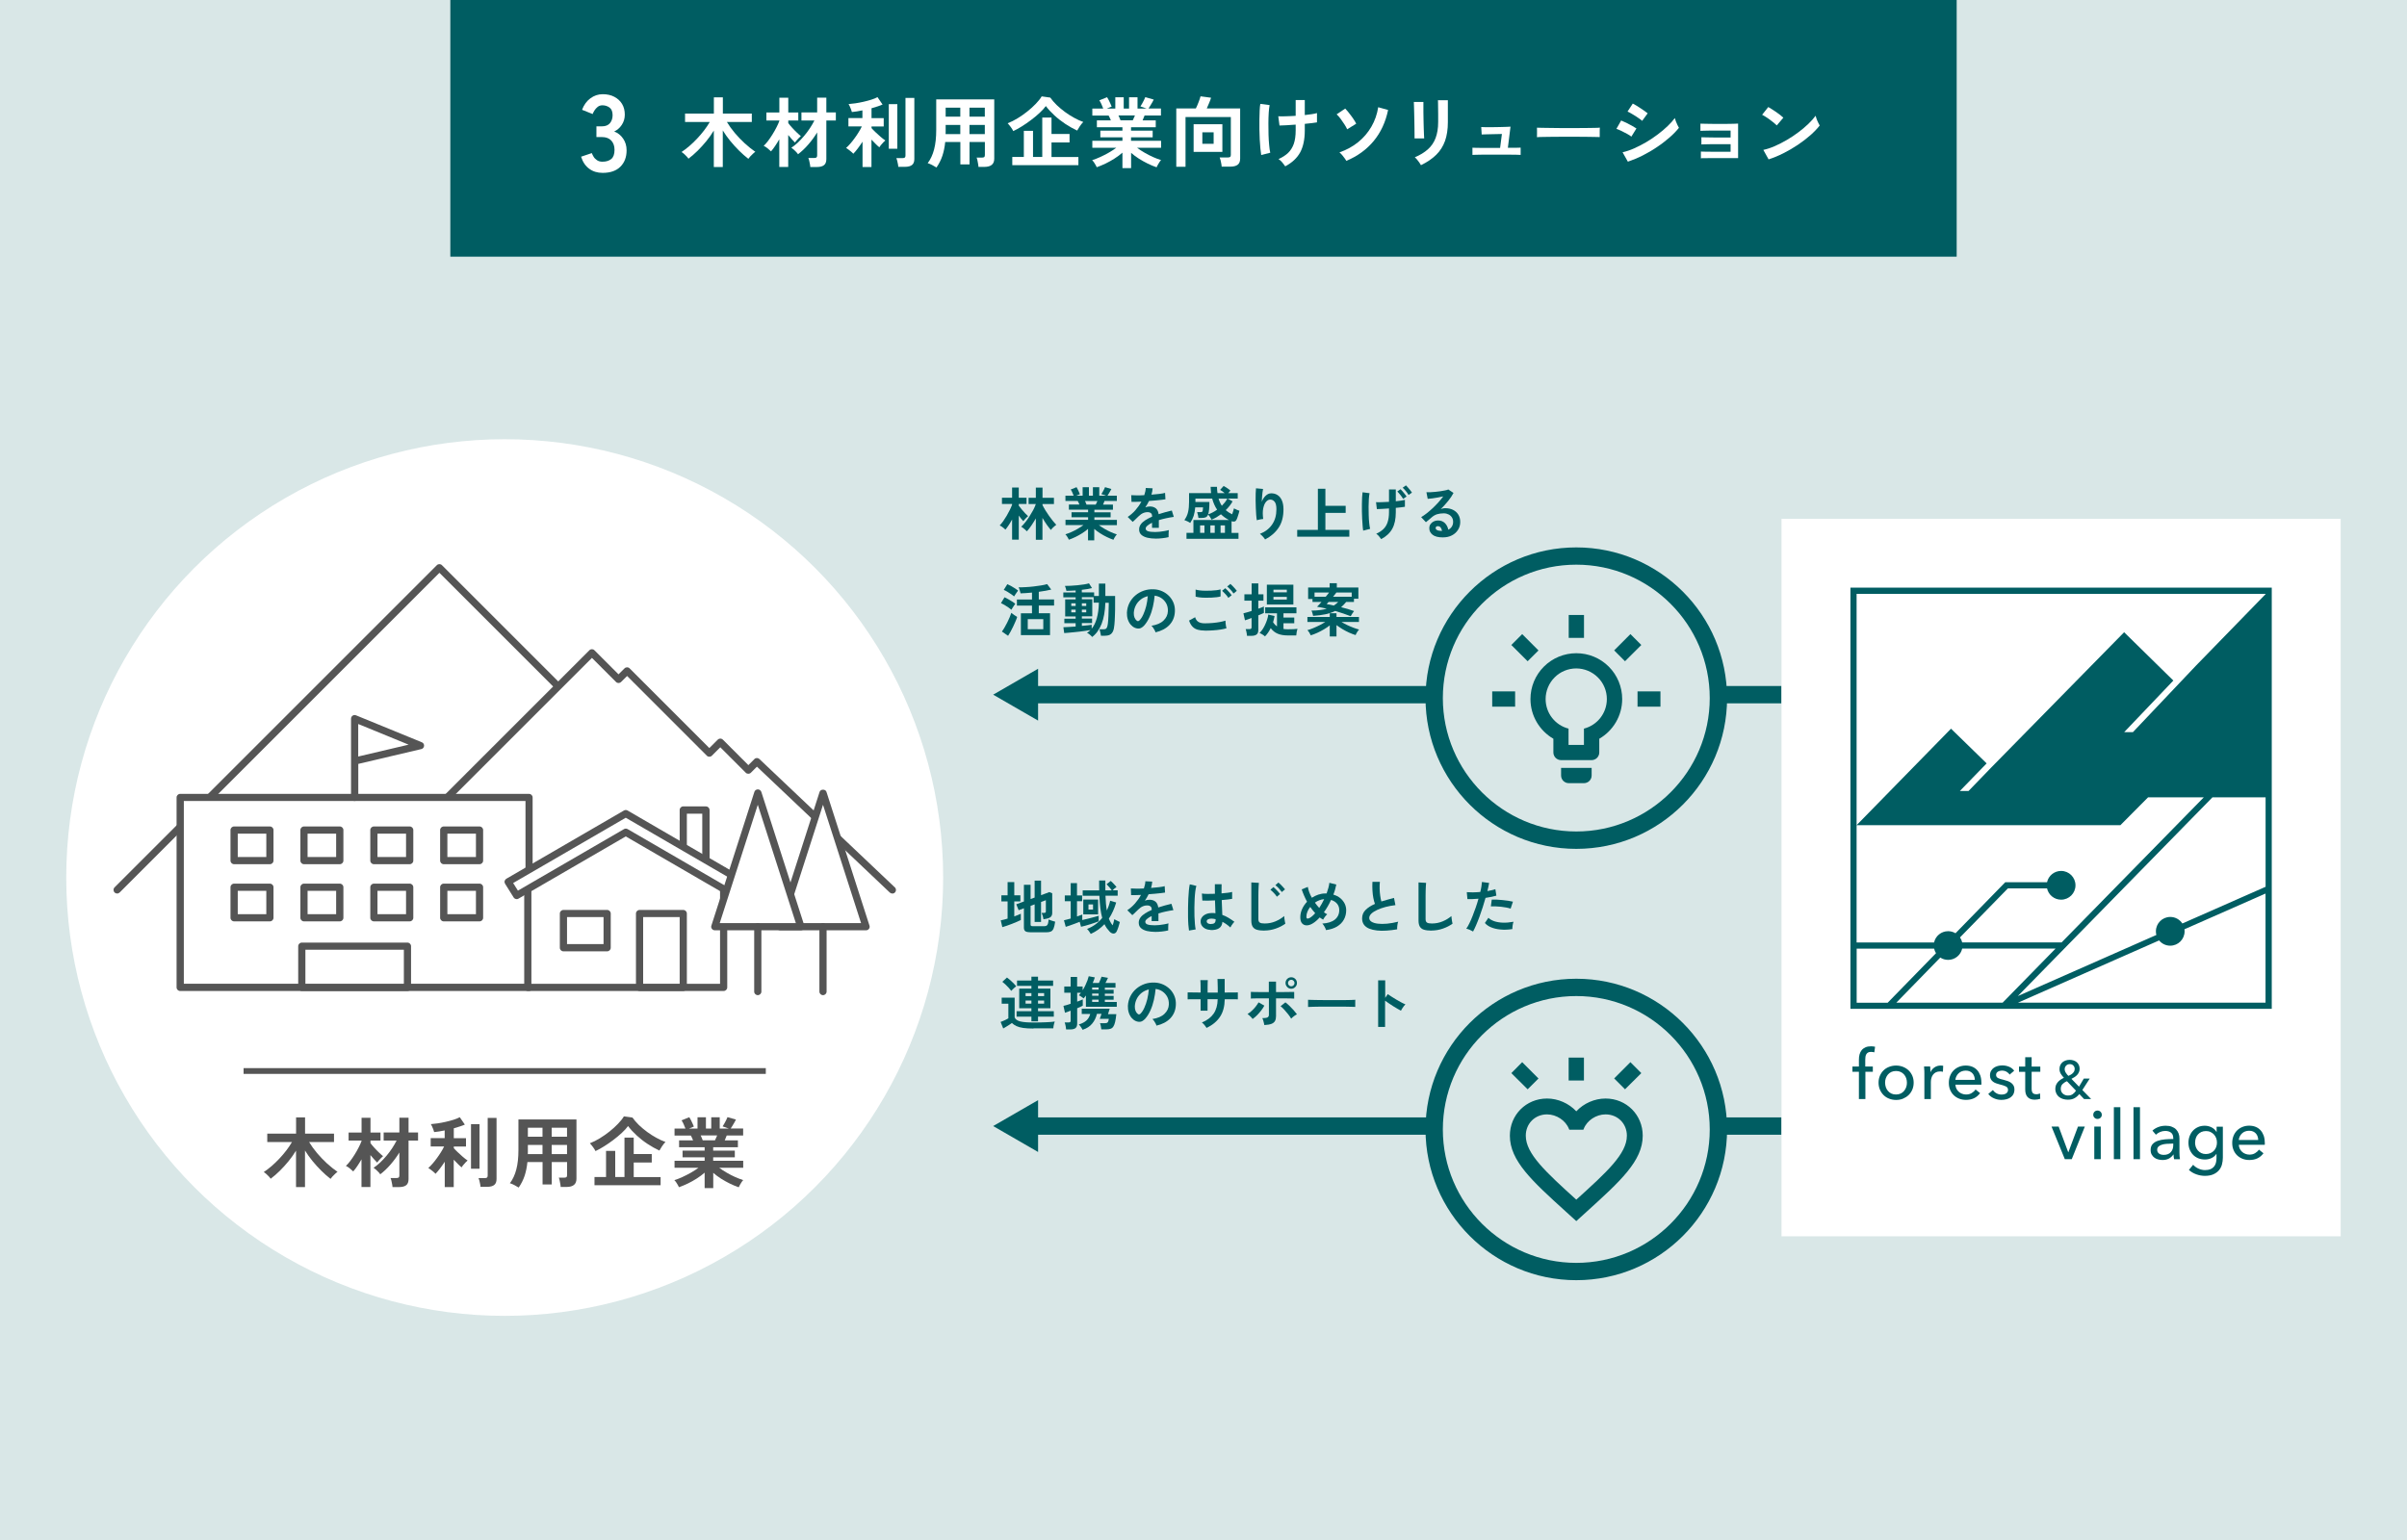
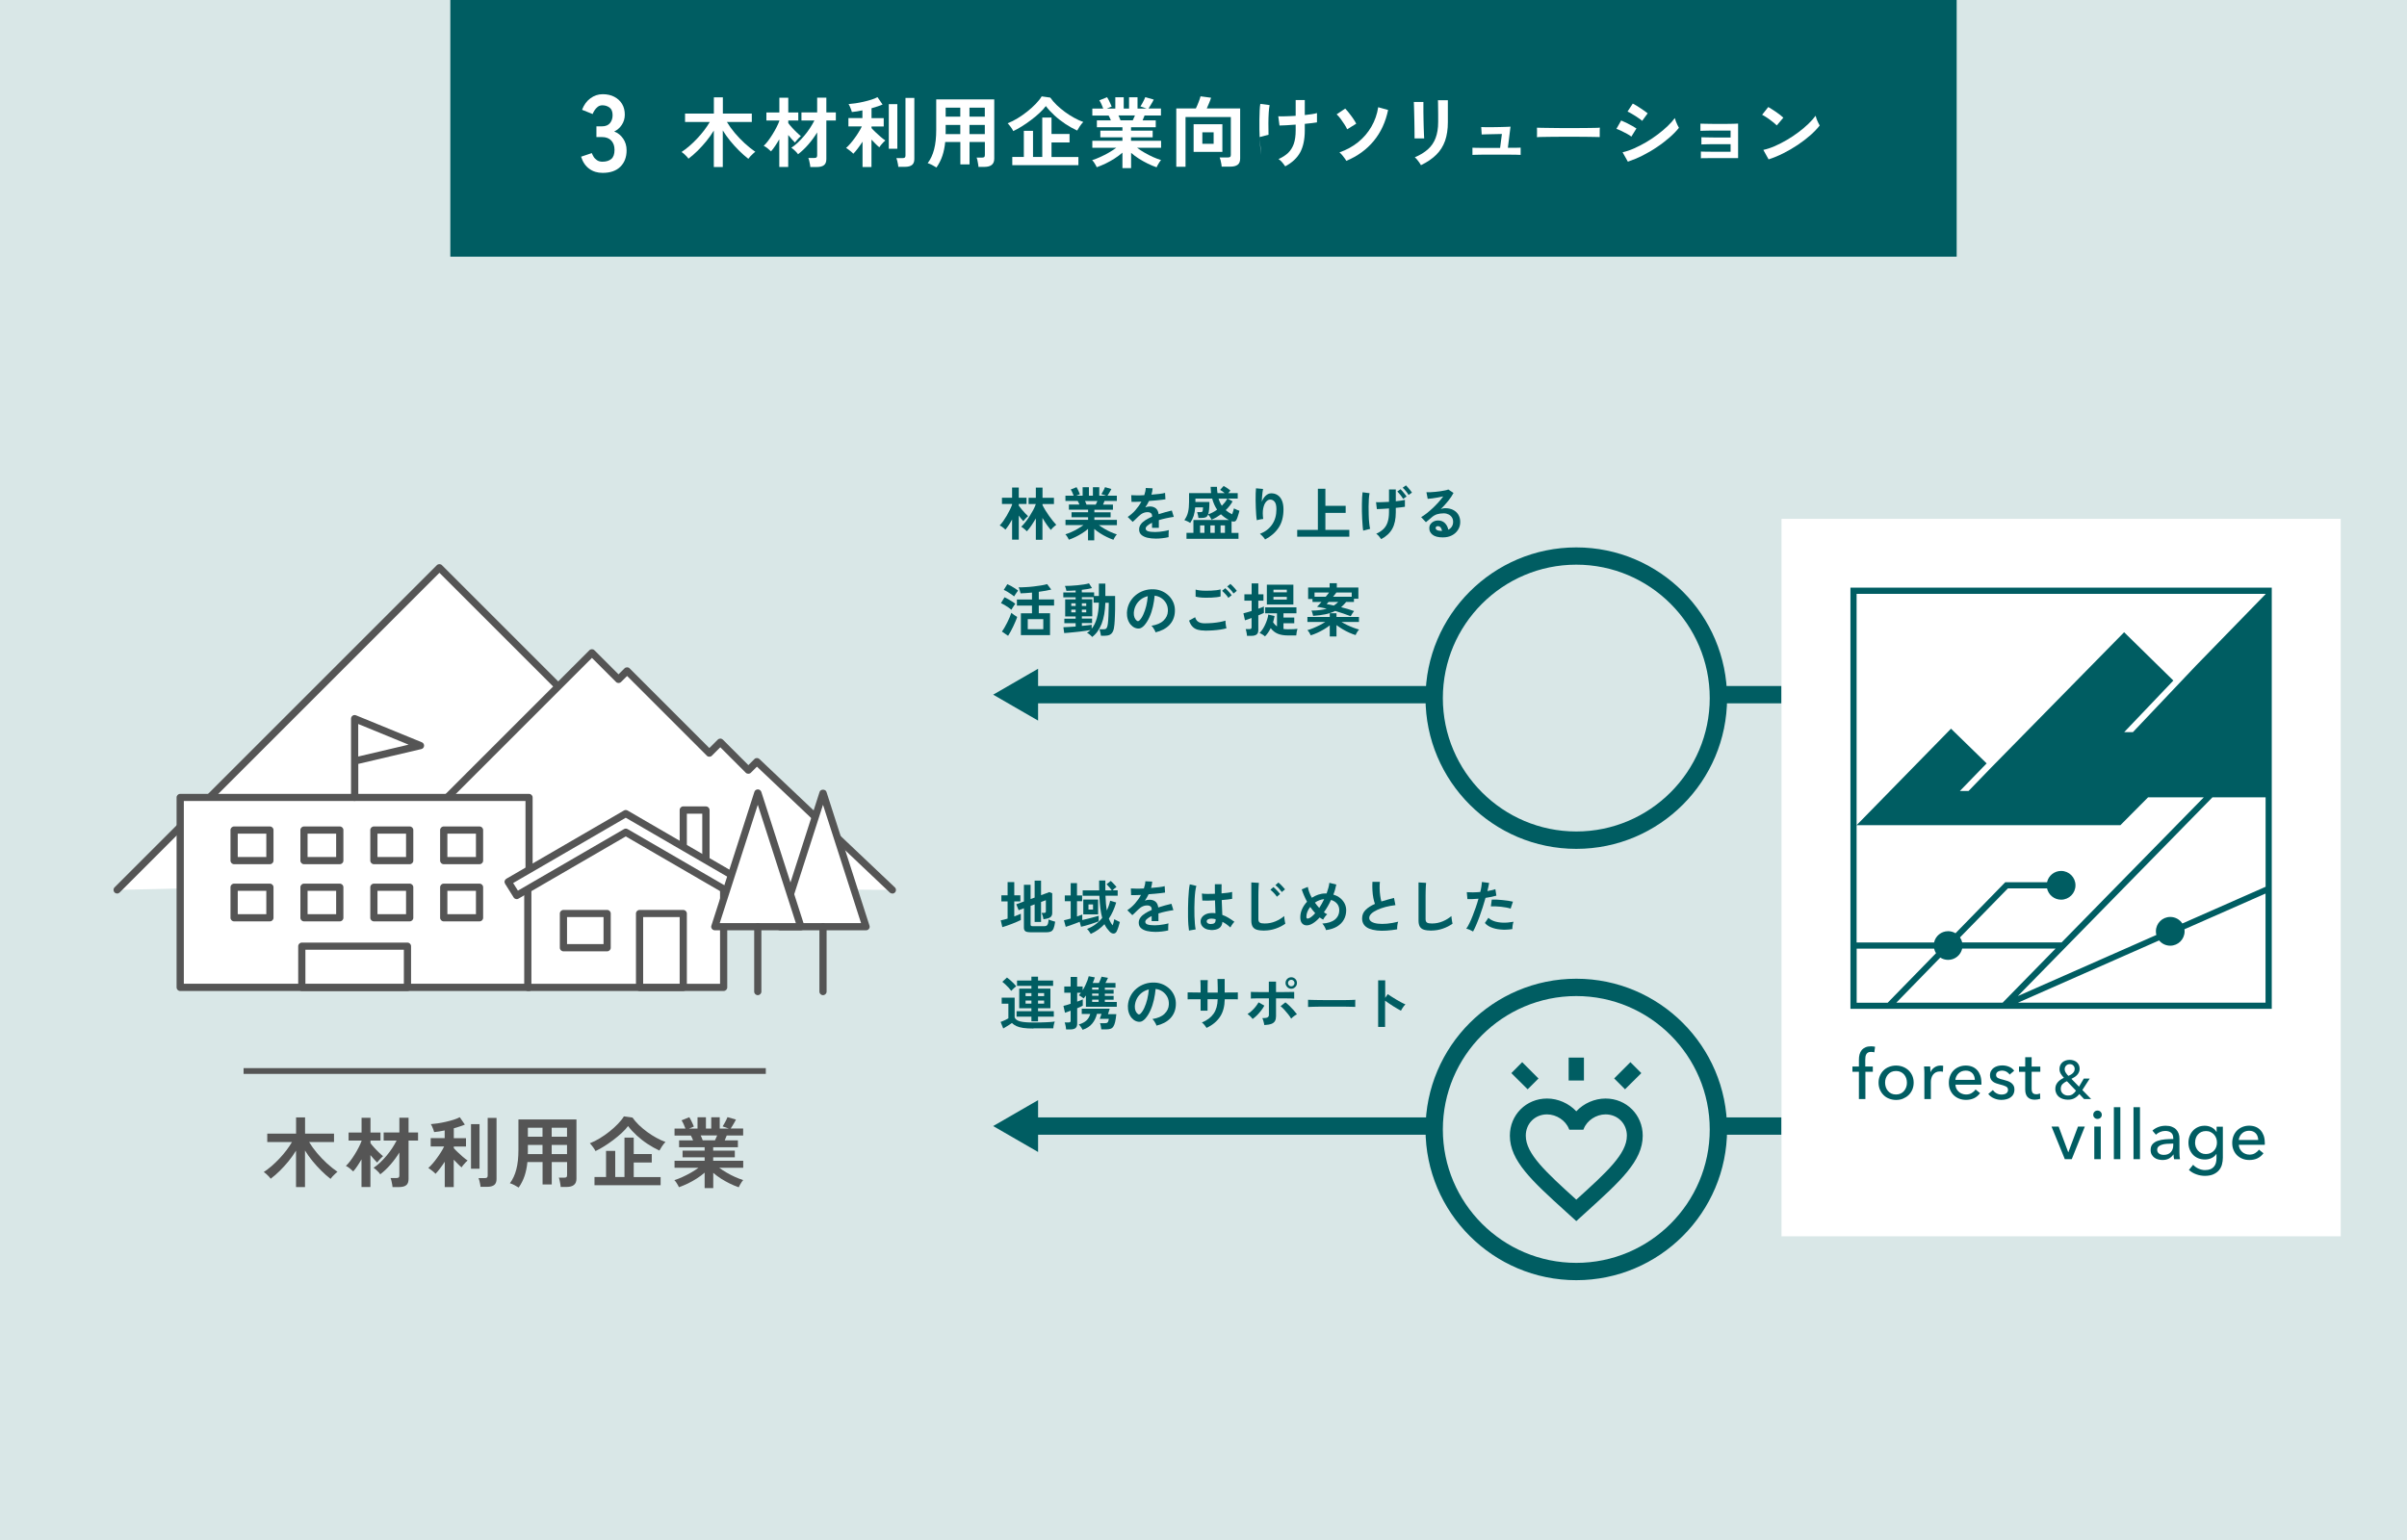
<svg xmlns="http://www.w3.org/2000/svg" viewBox="0 0 375 240">
  <defs>
    <style>
      .cls-1 {
        fill: #555;
      }

      .cls-1, .cls-2, .cls-3, .cls-4, .cls-5, .cls-6 {
        stroke-width: 0px;
      }

      .cls-2 {
        fill: #005d62;
      }

      .cls-3 {
        fill: #005d62;
      }

      .cls-4 {
        fill: #fff;
      }

      .cls-5 {
        fill: #d9e7e7;
      }

      .cls-6 {
        fill: #d9e7e7;
      }
    </style>
  </defs>
  <g id="bg">
    <rect class="cls-6" width="375" height="240" />
  </g>
  <g id="layout">
-     <circle class="cls-4" cx="78.63" cy="136.76" r="68.31" />
    <g>
      <g>
        <polyline class="cls-4" points="123.14 136.2 102.82 115.87 100.89 117.8 93.33 110.24 91.78 111.8 68.46 88.48 18.25 138.69" />
        <path class="cls-1" d="M18.25,139.25c-.14,0-.29-.05-.4-.17-.22-.22-.22-.58,0-.79l50.21-50.21c.22-.22.58-.22.79,0l22.92,22.92,1.16-1.16c.22-.22.58-.22.79,0l7.16,7.16,1.53-1.53c.22-.22.58-.22.79,0l20.33,20.33c.22.22.22.58,0,.79-.22.22-.58.22-.79,0l-19.93-19.93-1.53,1.53c-.22.22-.58.22-.79,0l-7.16-7.16-1.16,1.16c-.22.22-.58.22-.79,0l-22.92-22.92-49.81,49.81c-.11.11-.25.17-.4.17Z" />
      </g>
      <g>
        <polyline class="cls-4" points="139.02 138.69 117.93 118.69 116.59 120.02 112.22 115.65 110.52 117.35 97.7 104.54 96.37 105.87 92.22 101.72 55.91 138.04" />
        <path class="cls-1" d="M139.02,139.25c-.14,0-.28-.05-.39-.15l-20.7-19.62-.95.95c-.21.21-.58.21-.79,0l-3.97-3.97-1.31,1.31c-.22.22-.58.22-.79,0l-12.42-12.42-.94.93c-.22.22-.58.22-.79,0l-3.75-3.75-35.92,35.91c-.22.22-.58.22-.79,0-.22-.22-.22-.58,0-.79l36.31-36.31c.22-.22.58-.22.79,0l3.75,3.75.94-.93c.22-.22.58-.22.79,0l12.42,12.42,1.31-1.31c.11-.11.25-.17.4-.17h0c.15,0,.29.06.4.17l3.97,3.97.94-.94c.21-.22.56-.22.78-.01l21.1,20c.23.21.24.57.02.79-.11.12-.26.18-.41.18Z" />
      </g>
    </g>
    <g>
      <g>
        <rect class="cls-4" x="28.07" y="124.27" width="54.35" height="29.6" />
        <path class="cls-1" d="M82.43,154.44H28.07c-.31,0-.56-.25-.56-.56v-29.6c0-.31.25-.56.56-.56h54.35c.31,0,.56.25.56.56v29.6c0,.31-.25.56-.56.56ZM28.64,153.31h53.23v-28.48H28.64v28.48Z" />
      </g>
      <g>
        <g>
          <rect class="cls-4" x="36.48" y="129.35" width="5.58" height="4.76" />
          <path class="cls-1" d="M42.05,134.68h-5.58c-.31,0-.56-.25-.56-.56v-4.76c0-.31.25-.56.56-.56h5.58c.31,0,.56.25.56.56v4.76c0,.31-.25.56-.56.56ZM37.04,133.56h4.45v-3.64h-4.45v3.64Z" />
        </g>
        <g>
          <rect class="cls-4" x="47.36" y="129.35" width="5.58" height="4.76" />
          <path class="cls-1" d="M52.94,134.68h-5.58c-.31,0-.56-.25-.56-.56v-4.76c0-.31.25-.56.56-.56h5.58c.31,0,.56.25.56.56v4.76c0,.31-.25.56-.56.56ZM47.92,133.56h4.45v-3.64h-4.45v3.64Z" />
        </g>
        <g>
          <rect class="cls-4" x="58.25" y="129.35" width="5.58" height="4.76" />
          <path class="cls-1" d="M63.83,134.68h-5.58c-.31,0-.56-.25-.56-.56v-4.76c0-.31.25-.56.56-.56h5.58c.31,0,.56.25.56.56v4.76c0,.31-.25.56-.56.56ZM58.81,133.56h4.45v-3.64h-4.45v3.64Z" />
        </g>
        <g>
          <rect class="cls-4" x="69.14" y="129.35" width="5.58" height="4.76" />
          <path class="cls-1" d="M74.71,134.68h-5.58c-.31,0-.56-.25-.56-.56v-4.76c0-.31.25-.56.56-.56h5.58c.31,0,.56.25.56.56v4.76c0,.31-.25.56-.56.56ZM69.7,133.56h4.45v-3.64h-4.45v3.64Z" />
        </g>
      </g>
      <g>
        <g>
          <rect class="cls-4" x="36.48" y="138.26" width="5.58" height="4.76" />
          <path class="cls-1" d="M42.05,143.59h-5.58c-.31,0-.56-.25-.56-.56v-4.76c0-.31.25-.56.56-.56h5.58c.31,0,.56.25.56.56v4.76c0,.31-.25.56-.56.56ZM37.04,142.47h4.45v-3.64h-4.45v3.64Z" />
        </g>
        <g>
          <rect class="cls-4" x="47.36" y="138.26" width="5.58" height="4.76" />
          <path class="cls-1" d="M52.94,143.59h-5.58c-.31,0-.56-.25-.56-.56v-4.76c0-.31.25-.56.56-.56h5.58c.31,0,.56.25.56.56v4.76c0,.31-.25.56-.56.56ZM47.92,142.47h4.45v-3.64h-4.45v3.64Z" />
        </g>
        <g>
          <rect class="cls-4" x="58.25" y="138.26" width="5.58" height="4.76" />
          <path class="cls-1" d="M63.83,143.59h-5.58c-.31,0-.56-.25-.56-.56v-4.76c0-.31.25-.56.56-.56h5.58c.31,0,.56.25.56.56v4.76c0,.31-.25.56-.56.56ZM58.81,142.47h4.45v-3.64h-4.45v3.64Z" />
        </g>
        <g>
          <rect class="cls-4" x="69.14" y="138.26" width="5.58" height="4.76" />
          <path class="cls-1" d="M74.71,143.59h-5.58c-.31,0-.56-.25-.56-.56v-4.76c0-.31.25-.56.56-.56h5.58c.31,0,.56.25.56.56v4.76c0,.31-.25.56-.56.56ZM69.7,142.47h4.45v-3.64h-4.45v3.64Z" />
        </g>
      </g>
      <g>
        <polyline class="cls-4" points="55.25 124.27 55.25 112 65.5 116.19 55.25 118.61" />
        <path class="cls-1" d="M55.25,124.83c-.31,0-.56-.25-.56-.56v-12.27c0-.19.09-.36.25-.47.16-.11.35-.12.53-.05l10.25,4.2c.23.09.37.32.35.56-.02.24-.19.45-.43.5l-9.82,2.31v5.21c0,.31-.25.56-.56.56ZM55.81,112.83v5.07l7.85-1.85-7.85-3.22Z" />
      </g>
      <g>
        <rect class="cls-4" x="47.02" y="147.45" width="16.46" height="6.42" />
        <path class="cls-1" d="M63.48,154.44h-16.46c-.31,0-.56-.25-.56-.56v-6.42c0-.31.25-.56.56-.56h16.46c.31,0,.56.25.56.56v6.42c0,.31-.25.56-.56.56ZM47.58,153.31h15.34v-5.3h-15.34v5.3Z" />
      </g>
    </g>
    <g>
      <g>
        <g>
          <polyline class="cls-4" points="112.75 135.7 112.75 153.87 82.24 153.87 82.24 135.7" />
          <path class="cls-1" d="M112.75,154.44h-30.52c-.31,0-.56-.25-.56-.56v-18.17c0-.31.25-.56.56-.56s.56.25.56.56v17.61h29.39v-17.61c0-.31.25-.56.56-.56s.56.25.56.56v18.17c0,.31-.25.56-.56.56Z" />
        </g>
        <g>
          <polygon class="cls-4" points="109.97 135.75 106.45 133.7 106.45 126.24 109.98 126.24 109.97 135.75" />
          <path class="cls-1" d="M109.97,136.31c-.1,0-.2-.03-.28-.08l-3.52-2.05c-.17-.1-.28-.29-.28-.49v-7.46c0-.31.25-.56.56-.56h3.53c.15,0,.29.06.4.17.11.11.17.25.17.4v9.5c0,.2-.12.39-.29.49-.09.05-.18.08-.28.08ZM107.01,133.38l2.4,1.39v-7.96s-2.4,0-2.4,0v6.57Z" />
        </g>
        <g>
          <polygon class="cls-4" points="79.16 137.43 80.5 139.56 97.5 129.69 114.5 139.56 115.74 137.38 97.5 126.79 79.16 137.43" />
          <path class="cls-1" d="M80.5,140.12c-.19,0-.37-.09-.48-.26l-1.33-2.13c-.08-.13-.11-.29-.07-.43.04-.15.13-.27.26-.35l18.33-10.64c.17-.1.39-.1.56,0l18.24,10.6c.27.16.36.5.21.76l-1.24,2.18c-.07.13-.2.23-.34.26-.14.04-.3.02-.43-.06l-16.72-9.7-16.72,9.7c-.09.05-.19.08-.28.08ZM79.95,137.62l.74,1.18,16.53-9.59c.17-.1.39-.1.56,0l16.51,9.58.68-1.2-17.48-10.15-17.55,10.18Z" />
        </g>
      </g>
      <g>
        <rect class="cls-4" x="87.78" y="142.36" width="6.81" height="5.33" />
        <path class="cls-1" d="M94.59,148.26h-6.81c-.31,0-.56-.25-.56-.56v-5.33c0-.31.25-.56.56-.56h6.81c.31,0,.56.25.56.56v5.33c0,.31-.25.56-.56.56ZM88.34,147.13h5.69v-4.21h-5.69v4.21Z" />
      </g>
      <g>
        <rect class="cls-4" x="99.64" y="142.36" width="6.81" height="11.51" />
        <path class="cls-1" d="M106.45,154.44h-6.81c-.31,0-.56-.25-.56-.56v-11.51c0-.31.25-.56.56-.56h6.81c.31,0,.56.25.56.56v11.51c0,.31-.25.56-.56.56ZM100.2,153.31h5.69v-10.39h-5.69v10.39Z" />
      </g>
    </g>
    <g>
      <path class="cls-3" d="M156.16,144.49l-.25-1.06c.15-.03.32-.07.5-.11.18-.04.37-.1.57-.16v-2.68h-.97v-.95h.97v-2.06h1.04v2.06h.95v.95h-.95v2.34c.2-.07.38-.14.56-.22.17-.07.33-.14.46-.2v.98c-.15.08-.35.17-.59.27-.24.11-.5.21-.78.32-.28.11-.55.21-.82.3-.27.09-.5.16-.69.22ZM160.48,145.28c-.35,0-.59-.05-.74-.16-.14-.11-.22-.29-.22-.55v-3.02l-.82.3-.37-.92,1.19-.44v-2.6h1.04v2.22l.63-.23v-2.64h1v2.27l1.29-.48.45.18v3.08c0,.22-.06.4-.17.54-.11.13-.29.24-.53.3-.08.02-.19.05-.31.07-.12.02-.24.04-.36.06-.02-.2-.07-.4-.13-.59-.07-.19-.12-.33-.16-.4h.38c.1,0,.18-.02.22-.05.05-.04.07-.1.07-.2v-1.73l-.75.28v3.11h-1v-2.74l-.63.23v2.92c0,.09.02.15.07.19s.13.06.27.06h1.8c.16,0,.28-.03.37-.09.09-.06.15-.16.2-.31.04-.15.08-.37.1-.65.11.06.27.12.48.19.2.07.38.12.54.16-.07.47-.15.82-.25,1.06-.1.24-.24.39-.41.47-.17.08-.41.12-.69.12h-2.54Z" />
      <path class="cls-3" d="M166.04,144.45l-.28-1.03c.14-.03.31-.07.49-.12.18-.05.37-.1.56-.15v-2.7h-.92v-.9h.92v-1.92h.98v1.92h.8v.9h-.8v2.38c.16-.05.3-.11.45-.16.14-.05.27-.1.37-.14v.85c.28-.06.57-.13.9-.21.32-.08.63-.16.92-.24.29-.08.54-.15.74-.21v.86c-.13.05-.31.12-.53.2-.22.08-.46.16-.72.24-.26.08-.52.16-.78.23s-.5.13-.72.18l-.21-.77c-.22.09-.46.18-.73.28-.26.1-.52.19-.77.28s-.47.16-.67.22ZM169.94,145.55c-.06-.11-.15-.25-.26-.4-.11-.16-.22-.28-.32-.38.49-.19.93-.43,1.32-.72s.74-.62,1.04-1c-.12-.44-.22-.94-.29-1.5-.07-.56-.12-1.21-.15-1.95h-2.6v-.84h2.57c0-.24,0-.49-.01-.74,0-.25,0-.52,0-.8h.97c0,.55,0,1.06,0,1.54h.99c-.1-.16-.23-.33-.39-.51-.16-.18-.29-.33-.41-.45l.65-.51c.09.08.19.18.31.29.11.12.22.23.33.35.11.12.19.22.26.3-.1.06-.2.14-.32.24-.12.1-.22.2-.3.28h.8v.84h-1.9c.01.44.04.86.07,1.24.04.38.08.74.14,1.06.22-.46.4-.96.52-1.52l.94.28c-.14.48-.31.93-.5,1.35-.19.42-.4.81-.64,1.16.08.21.17.4.27.58s.2.33.32.47c.05-.16.1-.32.15-.5s.08-.33.1-.46c.06.04.14.09.25.14.11.05.21.11.33.16.11.05.21.1.29.14-.05.21-.12.45-.21.73-.09.28-.18.51-.27.7-.11.24-.28.36-.49.37-.21,0-.41-.09-.61-.29-.16-.17-.31-.35-.45-.54-.13-.19-.26-.4-.37-.63-.29.31-.62.59-.97.85-.35.25-.74.47-1.17.67ZM168.77,142.5v-2.31h2.31v2.31h-2.31ZM169.58,141.75h.71v-.8h-.71v.8Z" />
      <path class="cls-3" d="M180.02,145.23c-.49,0-.94-.05-1.33-.14-.4-.1-.71-.25-.94-.46-.23-.21-.34-.49-.34-.84,0-.29.09-.55.26-.79.17-.24.41-.45.72-.65.31-.2.65-.37,1.04-.54v-.07c0-.21-.05-.37-.16-.46-.1-.1-.24-.15-.4-.17-.28-.02-.54.02-.79.12-.25.1-.5.27-.75.52-.07.07-.17.16-.28.27-.11.11-.23.22-.34.33-.11.11-.21.2-.3.27l-.78-.77c.42-.28.82-.62,1.19-1.04s.69-.87.94-1.34c-.34.01-.64.02-.92.03-.28,0-.48.01-.62,0l-.04-1.04c.2.02.49.03.85.03s.76,0,1.18-.03c.14-.4.22-.77.23-1.12l1.07.05c-.02.32-.08.65-.18.99.44-.04.86-.08,1.24-.12.38-.04.67-.1.88-.16l.06,1c-.17.03-.39.06-.66.09-.27.03-.57.06-.9.09s-.66.06-1,.08c-.08.17-.17.34-.27.51-.1.17-.2.33-.31.49.24-.1.48-.14.73-.14.35,0,.65.09.9.28.24.19.39.49.45.92.34-.11.68-.22,1.03-.31.35-.09.69-.18,1.02-.26l.31.99c-.42.06-.83.13-1.22.22-.4.09-.77.18-1.11.29v1.2h-1.06v-.79c-.3.14-.54.29-.72.45-.18.15-.27.3-.27.44,0,.2.12.35.37.43s.62.12,1.12.12c.2,0,.43-.01.69-.04.25-.03.51-.06.76-.11s.48-.09.67-.15c-.01.08-.02.19-.03.34,0,.15-.01.29-.01.44s0,.25,0,.32c-.29.07-.62.13-.99.17-.37.04-.71.06-1.03.06Z" />
      <path class="cls-3" d="M185.24,145.02c-.04-.23-.07-.54-.1-.9s-.04-.78-.05-1.23c0-.45,0-.92,0-1.4s.02-.96.04-1.42c.02-.46.06-.89.09-1.28.04-.39.08-.71.14-.97l1.03.24c-.07.21-.12.49-.17.85-.04.35-.08.75-.1,1.18-.02.43-.04.88-.04,1.34,0,.46,0,.91.01,1.35.02.44.04.83.07,1.19.03.36.07.65.12.87l-1.04.18ZM188.58,144.92c-.47-.02-.84-.16-1.12-.41-.28-.25-.42-.56-.41-.94,0-.23.08-.44.22-.63.14-.2.35-.35.61-.47.26-.12.58-.18.94-.18.19,0,.37,0,.54.03,0-.26-.01-.56-.03-.9-.01-.34-.02-.7-.04-1.1-.37.02-.73.04-1.08.04s-.65,0-.89-.01l-.07-1.1c.22.04.51.06.88.06.36,0,.75,0,1.15-.02,0-.24,0-.48-.01-.73,0-.25,0-.5,0-.76h1.05c0,.23-.01.46-.01.7,0,.24,0,.48,0,.73.36-.03.69-.06.98-.1s.52-.08.67-.13v1.08c-.17.04-.4.07-.68.1s-.6.06-.94.09c.01.44.03.86.05,1.26.02.4.03.75.04,1.05.34.12.66.27.97.46.31.19.62.39.92.62-.07.05-.14.14-.23.25-.09.11-.17.22-.24.34s-.13.21-.16.29c-.4-.37-.82-.66-1.24-.88-.04.47-.22.81-.54,1.01-.32.2-.76.29-1.31.27ZM188.66,144c.25,0,.43-.05.55-.15.12-.1.18-.28.18-.54v-.06c-.2-.05-.42-.08-.64-.09-.22,0-.4.03-.54.11-.14.08-.21.18-.21.31s.05.23.17.31.28.12.48.12Z" />
      <path class="cls-3" d="M196.97,145.03c-.48,0-.87-.05-1.17-.14s-.51-.26-.65-.49c-.13-.23-.2-.54-.2-.93v-5.95l1.18.07c-.01.1-.02.27-.04.51-.01.24-.02.5-.03.77,0,.22-.01.46-.01.73,0,.26,0,.55,0,.87v2.77c0,.26.07.44.22.54.15.1.4.14.77.14.59,0,1.14-.11,1.67-.33.52-.22.98-.5,1.36-.83,0,.11.02.25.04.41.02.16.04.31.07.45.03.14.05.25.07.33-.43.31-.93.57-1.51.77-.57.2-1.17.3-1.78.3ZM198.92,139.73c-.12-.19-.28-.38-.47-.58-.2-.2-.37-.37-.53-.49l.48-.41c.09.07.2.17.34.31.14.13.27.27.39.41.13.14.23.26.3.36l-.5.42ZM199.71,139.02c-.13-.18-.29-.37-.48-.58-.19-.2-.37-.37-.53-.49l.47-.41c.1.07.21.17.34.3.13.13.26.27.39.41.13.14.23.25.3.35l-.5.42Z" />
      <path class="cls-3" d="M206.58,144.92c-.04-.14-.11-.31-.22-.5-.11-.2-.23-.36-.35-.49.85-.05,1.5-.25,1.96-.62.45-.37.68-.86.68-1.48,0-.38-.11-.71-.34-.99-.23-.28-.54-.47-.94-.59-.32.7-.69,1.34-1.11,1.92.18.13.35.24.52.32-.12.09-.24.22-.36.38s-.21.31-.28.45c-.09-.05-.18-.1-.27-.16-.09-.06-.18-.12-.27-.18-.37.41-.74.73-1.12.95-.34.2-.65.29-.94.28s-.52-.12-.7-.33c-.18-.21-.26-.53-.26-.95s.1-.87.29-1.28c.19-.42.45-.79.76-1.12-.18-.34-.34-.67-.48-1-.14-.33-.26-.64-.35-.93l.95-.38c.04.25.12.52.22.81s.24.58.41.88c.32-.21.66-.37,1.01-.49.36-.12.72-.18,1.09-.18h.2c.1-.28.19-.57.27-.85.08-.28.13-.56.16-.81l1.08.27c-.05.26-.12.52-.19.78s-.16.52-.27.79c.43.13.79.31,1.08.55s.52.53.68.85c.16.32.24.67.24,1.03,0,.54-.12,1.03-.36,1.46-.24.44-.59.79-1.06,1.08-.47.28-1.05.47-1.74.56ZM204.02,143.07c.29-.16.58-.41.88-.76-.14-.15-.27-.31-.4-.47s-.25-.33-.37-.5c-.19.23-.33.47-.44.74-.11.26-.16.53-.16.81s.16.35.48.18ZM205.53,141.5c.28-.43.54-.89.77-1.37-.25.02-.5.07-.75.17-.25.09-.48.22-.69.37.2.29.43.56.67.83Z" />
      <path class="cls-3" d="M217.67,144.83c-.56.1-1.11.16-1.65.2-.53.04-1.03.03-1.49-.02-.46-.05-.87-.15-1.22-.29-.35-.15-.62-.35-.81-.61-.19-.26-.29-.59-.29-.98,0-.52.18-.96.54-1.32.36-.36.85-.68,1.46-.94-.1-.26-.18-.57-.25-.93-.07-.36-.12-.76-.14-1.19-.02-.43-.03-.87,0-1.32h1.16c-.04.33-.05.69-.04,1.07.01.38.04.75.09,1.09s.1.65.18.9c.3-.1.62-.19.95-.28s.67-.18,1.02-.27l.22,1.12c-.53.06-1.04.16-1.52.28-.49.13-.92.28-1.31.46-.38.18-.69.37-.91.58s-.34.44-.34.67c0,.25.12.45.36.6s.57.25.99.3c.42.05.9.05,1.44,0,.54-.05,1.12-.16,1.72-.31-.06.15-.1.34-.13.58-.03.23-.04.43-.03.59Z" />
      <path class="cls-3" d="M223.02,145.03c-.48,0-.87-.05-1.17-.14s-.51-.26-.65-.49c-.13-.23-.2-.54-.2-.93v-5.95l1.18.07c-.01.1-.02.27-.04.51-.01.24-.02.5-.03.77,0,.22-.01.46-.01.73,0,.26,0,.55,0,.87v2.77c0,.26.07.44.22.54.15.1.4.14.77.14.59,0,1.14-.11,1.67-.33.52-.22.98-.5,1.36-.83,0,.11.02.25.04.41.02.16.04.31.07.45.03.14.05.25.07.33-.43.31-.93.57-1.51.77-.57.2-1.17.3-1.78.3Z" />
      <path class="cls-3" d="M229.5,145.17c-.13-.08-.3-.17-.51-.26s-.39-.15-.55-.18c.16-.22.32-.5.49-.85.17-.34.34-.73.5-1.15s.33-.86.49-1.32.3-.91.42-1.35c-.34.03-.66.05-.97.06-.3.01-.55.01-.75,0l-.1-1.08c.25.02.56.03.93.03.37,0,.76-.03,1.17-.06.08-.31.14-.6.18-.86s.07-.5.08-.7l1.12.15c-.02.17-.06.37-.11.58s-.1.44-.16.69c.25-.04.48-.09.69-.14.22-.05.4-.1.55-.16l.16,1.01c-.19.06-.43.12-.72.18-.3.06-.62.12-.97.17-.13.47-.28.96-.44,1.46-.16.5-.33.99-.5,1.46-.17.47-.35.91-.52,1.31-.17.4-.33.74-.49,1.02ZM235.61,144.79c-.65.1-1.26.13-1.83.07-.57-.05-1.07-.17-1.49-.35s-.74-.41-.95-.67l.55-.81c.21.22.51.39.89.53.38.13.83.21,1.34.23.51.02,1.07-.03,1.68-.14-.06.15-.11.34-.14.57-.03.23-.05.42-.04.58ZM235.34,141.6c-.2-.07-.43-.12-.68-.17s-.53-.09-.81-.12c-.29-.03-.56-.05-.84-.06-.27,0-.52,0-.74,0l.14-1.05c.22-.01.47-.01.76,0,.29.02.59.04.91.07.32.03.62.07.9.11.28.04.53.09.73.14l-.36,1.08Z" />
      <path class="cls-3" d="M161.02,160.29c-.64,0-1.17-.03-1.6-.09-.43-.06-.78-.16-1.06-.29s-.51-.29-.71-.48c-.11.08-.24.18-.41.28-.17.1-.33.21-.5.31-.17.1-.32.19-.44.26l-.41-1.02c.1-.04.23-.09.39-.15.16-.07.31-.14.46-.21s.27-.14.36-.2v-2.28h-1.04v-.94h2.02v3.08c.11.29.4.5.87.62.47.12,1.15.17,2.06.17.77,0,1.43-.01,1.98-.04.55-.02,1-.06,1.34-.11-.03.07-.06.17-.1.3-.04.13-.07.27-.09.41-.02.14-.04.26-.04.35-.17,0-.39,0-.66,0-.27,0-.56,0-.86,0-.3,0-.59,0-.87,0h-.7ZM157.55,154.42c-.1-.13-.23-.29-.39-.47-.17-.18-.34-.36-.52-.53-.18-.17-.34-.31-.48-.41l.72-.67c.14.1.3.23.49.39.19.17.36.33.54.51s.31.33.41.46c-.06.04-.14.11-.24.2-.1.09-.2.18-.3.28-.1.1-.17.17-.22.23ZM160.69,159.17v-.73h-2.31v-.85h2.31v-.46h-1.9v-3.06h1.9v-.43h-2.24v-.83h2.24v-.6h1.03v.6h2.35v.83h-2.35v.43h1.93v3.06h-1.93v.46h2.46v.85h-2.46v.73h-1.03ZM159.78,155.24h.91v-.47h-.91v.47ZM159.78,156.41h.91v-.48h-.91v.48ZM161.72,155.24h.95v-.47h-.95v.47ZM161.72,156.41h.95v-.48h-.95v.48Z" />
      <path class="cls-3" d="M166.09,160.41c0-.1-.02-.21-.04-.35-.02-.14-.05-.27-.08-.4-.03-.13-.06-.24-.1-.32h.59c.12,0,.21-.02.26-.05s.08-.11.08-.23v-1.55c-.2.08-.38.14-.53.2-.16.05-.27.09-.35.12l-.24-1.07c.14-.03.3-.08.5-.13.19-.06.4-.13.62-.2v-1.72h-.99v-.97h.99v-1.49h1.01v1.49h.86v.58c.16-.24.3-.49.42-.76.13-.27.24-.53.33-.77.09-.25.16-.47.2-.65l.95.18c-.04.13-.09.26-.14.41-.05.15-.12.3-.19.46h.97c.07-.15.15-.32.23-.52s.14-.35.18-.46l1,.18c-.05.12-.12.25-.19.4-.07.15-.15.28-.21.4h1.57v.73h-1.66v.33h1.37v.61h-1.37v.34h1.37v.6h-1.37v.35h1.86v.75h-4.81v-1.76c-.06.08-.12.17-.18.24-.06.08-.12.15-.18.22-.07-.07-.18-.15-.34-.26-.15-.11-.29-.18-.41-.23.06-.05.12-.11.17-.18.05-.07.11-.13.16-.21h-.58v1.38c.19-.07.37-.14.52-.2.16-.06.27-.11.35-.15v.98c-.08.04-.19.1-.35.17-.16.07-.33.15-.52.23v2.41c0,.31-.09.54-.26.68-.18.14-.45.21-.81.21h-.64ZM168.68,160.5c-.07-.13-.16-.27-.27-.44s-.23-.3-.34-.4c.52-.16.92-.37,1.2-.63.28-.27.48-.6.58-1.01h-1.32v-.82h4.36s-.04.12-.08.24c-.04.12-.08.24-.11.36s-.06.2-.08.25h1.3c-.05.5-.12.91-.19,1.22-.07.31-.17.55-.28.72s-.26.28-.44.34-.4.09-.67.09h-.76c-.01-.16-.04-.34-.08-.53-.04-.19-.08-.34-.13-.43h.67c.16,0,.29-.01.38-.04.09-.02.16-.08.21-.18.05-.1.09-.25.12-.46h-1.41s.04-.12.08-.23c.04-.1.07-.21.11-.31.04-.11.06-.18.08-.24h-.71c-.14.59-.39,1.1-.74,1.52-.35.43-.84.75-1.47.96ZM170.15,154.23h1.01v-.33h-1.01v.33ZM170.15,155.18h1.01v-.34h-1.01v.34ZM170.15,156.14h1.01v-.35h-1.01v.35Z" />
      <path class="cls-3" d="M180.17,159.83c-.02-.1-.07-.21-.14-.34-.07-.13-.14-.26-.23-.38s-.17-.22-.26-.3c.82-.13,1.45-.39,1.88-.81.43-.41.66-.9.68-1.45.02-.44-.06-.84-.24-1.19-.19-.35-.44-.63-.76-.85-.32-.22-.67-.34-1.06-.39-.05.56-.14,1.13-.27,1.71s-.31,1.13-.54,1.64c-.23.51-.5.94-.82,1.3-.25.26-.49.42-.72.46-.23.04-.48,0-.73-.1-.25-.11-.47-.28-.67-.51-.19-.23-.34-.51-.44-.83-.1-.32-.14-.66-.13-1.03.03-.55.16-1.04.39-1.5.23-.45.53-.84.92-1.17.38-.33.83-.58,1.32-.75s1.03-.24,1.59-.21c.46.02.89.13,1.29.31.4.18.75.43,1.06.74.3.31.54.68.7,1.09s.23.87.2,1.36c-.04.82-.33,1.51-.86,2.07-.53.55-1.26.93-2.17,1.14ZM177.25,158.02c.07.05.14.07.21.07s.14-.04.22-.11c.22-.22.42-.52.6-.92.18-.4.34-.84.46-1.34s.2-1,.24-1.52c-.41.1-.78.27-1.1.52-.32.25-.58.56-.76.91-.19.36-.29.75-.32,1.17-.01.28.03.53.11.73.09.21.2.37.35.47Z" />
      <path class="cls-3" d="M187.98,160.19c-.08-.13-.19-.27-.32-.44-.14-.17-.28-.3-.41-.4.82-.34,1.43-.8,1.83-1.38.4-.58.61-1.33.63-2.25h-1.58v1.79h-1.08v-1.78c-.29,0-.58,0-.85,0s-.51,0-.72,0c-.21,0-.36,0-.45.01v-1.08c.07,0,.2,0,.4,0,.2,0,.44,0,.73.01.29,0,.58,0,.89.01,0-.28,0-.54,0-.8s0-.49-.01-.69c0-.2-.02-.35-.03-.44h1.16c0,.09-.01.24-.02.44s0,.44-.01.7c0,.26,0,.53,0,.8h1.58c0-.21,0-.45,0-.72,0-.27-.01-.53-.02-.79s-.01-.46-.02-.61h1.12v2.11c.29,0,.58,0,.85-.01.27,0,.52,0,.73,0s.37,0,.47-.01v1.08c-.1,0-.25,0-.46-.01-.21,0-.46,0-.73,0s-.56,0-.85,0c-.02,1.1-.26,2.01-.73,2.72-.47.71-1.16,1.29-2.07,1.73Z" />
      <path class="cls-3" d="M195.15,158.8c-.05-.08-.13-.17-.22-.27-.1-.1-.2-.19-.3-.29-.1-.09-.19-.16-.27-.21.23-.14.45-.31.67-.51.22-.2.42-.42.6-.65.18-.23.33-.45.45-.66l.9.51c-.13.25-.3.51-.5.77-.2.26-.42.5-.64.73-.23.22-.45.42-.67.57ZM196.98,159.76c-.01-.09-.03-.2-.07-.34-.03-.14-.07-.27-.11-.41s-.09-.25-.14-.34c.4,0,.67-.04.81-.11.14-.08.22-.21.22-.41v-2.56c-.28,0-.56,0-.86,0s-.58,0-.85,0c-.27,0-.5,0-.69.01-.19,0-.33.01-.41.02v-1.04c.12,0,.33.01.62.02s.63.01,1.01.01.77,0,1.17,0v-1.63h1.12v1.63c.3,0,.6,0,.9,0s.59,0,.85-.01.49-.01.68-.01c.19,0,.32,0,.4,0v1.04c-.11-.01-.31-.02-.59-.03s-.63-.01-1.02-.01c-.39,0-.8,0-1.22,0v2.77c0,.3-.05.55-.16.75-.11.2-.29.35-.55.45-.26.1-.64.17-1.12.19ZM201.15,158.74c-.11-.2-.26-.42-.45-.66-.19-.24-.39-.48-.6-.71-.21-.23-.41-.42-.59-.56l.75-.6c.2.15.42.34.65.56s.44.45.65.68c.2.23.37.44.5.62-.09.04-.19.1-.31.18-.12.08-.23.17-.33.25-.11.09-.19.17-.25.24ZM201.17,154.09c-.25,0-.46-.09-.63-.27-.17-.18-.26-.39-.26-.63s.09-.46.26-.63c.17-.17.38-.26.63-.26s.46.09.63.26c.17.17.26.38.26.63s-.09.46-.26.63c-.17.18-.38.27-.63.27ZM201.17,153.71c.14,0,.26-.05.36-.15.1-.1.15-.22.15-.36s-.05-.26-.15-.36c-.1-.1-.22-.15-.36-.15s-.26.05-.36.15c-.1.1-.15.22-.15.36s.05.26.15.36c.1.1.22.15.36.15Z" />
      <path class="cls-3" d="M203.79,156.92c0-.08,0-.2,0-.34v-.43c0-.14,0-.26,0-.34.11,0,.32.01.61.02s.64.01,1.04.02.84.01,1.3.01.92,0,1.39,0,.9,0,1.31,0,.77-.01,1.07-.02.51-.01.64-.03c0,.08,0,.19-.01.33,0,.14,0,.29,0,.44,0,.15,0,.26,0,.34-.15,0-.37-.01-.66-.02-.29,0-.63-.01-1.02-.02-.39,0-.8,0-1.23,0h-1.32c-.44,0-.87,0-1.27,0s-.76.01-1.08.02c-.32,0-.58.02-.76.03Z" />
      <path class="cls-3" d="M214.71,160.03v-7.25h1.1v2.73l.4-.58c.14.1.33.23.57.38.24.15.49.31.76.47.27.16.53.3.78.44s.46.23.64.3c-.07.07-.16.16-.25.28s-.18.25-.26.38c-.08.13-.14.24-.19.33-.14-.08-.32-.18-.54-.3-.21-.12-.44-.26-.68-.41-.24-.15-.46-.3-.68-.45-.22-.15-.41-.28-.57-.4v4.09h-1.1Z" />
    </g>
    <g>
      <path class="cls-3" d="M157.68,84.11v-3.15c-.17.31-.34.6-.52.87s-.35.51-.52.71c-.06-.07-.14-.14-.25-.23-.11-.09-.22-.17-.33-.25s-.22-.14-.31-.18c.17-.17.35-.39.54-.65.19-.27.37-.55.55-.86.18-.31.34-.61.49-.91.15-.3.26-.57.35-.81v-.11h-1.58v-.97h1.58v-1.59h1.04v1.59h1.21v.97h-1.21v.26c.13.18.29.38.46.59.18.21.35.41.53.6.18.19.33.34.46.45-.08.06-.17.14-.26.23-.1.1-.19.19-.27.29-.09.1-.16.19-.21.26-.11-.12-.23-.25-.35-.4-.12-.15-.24-.31-.36-.47v3.75h-1.04ZM161.38,84.11v-3.32c-.22.38-.46.76-.7,1.12-.24.36-.48.66-.7.89-.07-.08-.16-.17-.27-.26s-.22-.18-.33-.27-.21-.14-.28-.18c.19-.17.4-.4.62-.68.23-.28.45-.59.66-.92s.41-.67.59-1c.18-.34.31-.65.41-.94h-1.13v-.97h1.13v-1.59h1.04v1.59h1.78v.97h-1.78v.17c.13.26.28.54.46.83.18.29.37.58.57.86s.4.54.59.78c.19.24.37.44.52.6-.08.05-.18.13-.29.23-.11.1-.22.2-.32.3-.1.1-.18.19-.23.27-.19-.21-.39-.48-.63-.81-.23-.33-.46-.69-.68-1.07v3.41h-1.04Z" />
      <path class="cls-3" d="M169.51,84.21v-1.79c-.27.24-.57.47-.91.68-.34.22-.69.41-1.04.58-.36.17-.7.32-1.04.43-.03-.07-.08-.16-.13-.27-.06-.11-.13-.21-.2-.32-.07-.1-.14-.19-.21-.25.29-.09.61-.21.95-.36.34-.15.67-.32.99-.51.33-.19.62-.38.88-.57h-2.8v-.82h3.52v-.4h-2.58v-.78h2.58v-.4h-2.99v-.8h1.64c-.04-.1-.08-.2-.13-.3-.04-.1-.09-.19-.14-.26h-1.91v-.82h1.28c-.06-.16-.13-.33-.21-.51-.08-.19-.16-.34-.25-.45l.91-.37c.06.09.12.21.19.35.07.14.13.28.19.41.06.13.11.25.14.34l-.57.23h1v-1.32h.98v1.32h.62v-1.32h.99v1.32h1.06l-.73-.25c.06-.08.13-.19.2-.33.08-.14.15-.27.22-.41.07-.14.12-.25.15-.34l.99.29c-.05.1-.12.22-.2.36-.08.14-.15.27-.23.39-.08.12-.14.22-.18.29h1.46v.82h-1.92c-.08.2-.16.39-.23.57h1.54v.8h-2.89v.4h2.53v.78h-2.53v.4h3.51v.82h-2.81c.26.19.55.38.87.57.32.19.65.36.99.51.34.15.65.27.94.36-.06.06-.13.14-.2.25-.07.11-.14.21-.2.32-.06.11-.11.2-.13.27-.33-.11-.67-.26-1.03-.43-.35-.17-.7-.36-1.04-.58-.34-.22-.64-.44-.92-.68v1.78h-1ZM169.28,78.64h1.43c.04-.08.08-.17.13-.27.04-.1.08-.2.13-.29h-1.93c.05.1.09.19.13.3.04.1.08.19.11.27Z" />
      <path class="cls-3" d="M180.08,83.94c-.49,0-.94-.05-1.33-.14-.4-.1-.71-.25-.94-.46-.23-.21-.34-.49-.34-.84,0-.29.09-.55.26-.79.17-.24.41-.45.72-.65.31-.2.65-.37,1.04-.54v-.07c0-.21-.05-.37-.16-.46-.1-.1-.24-.15-.4-.17-.28-.02-.54.02-.79.12-.25.1-.5.27-.75.52-.07.07-.17.16-.28.27-.11.11-.23.22-.34.33-.11.11-.21.2-.3.27l-.78-.77c.42-.28.82-.62,1.19-1.04s.69-.87.94-1.34c-.34.01-.64.02-.92.03-.28,0-.48.01-.62,0l-.04-1.04c.2.02.49.03.85.03s.76,0,1.18-.03c.14-.4.22-.77.23-1.12l1.07.05c-.02.32-.08.65-.18.99.44-.04.86-.08,1.24-.12.38-.04.67-.1.88-.16l.06,1c-.17.03-.39.06-.66.09-.27.03-.57.06-.9.09s-.66.06-1,.08c-.08.17-.17.34-.27.51-.1.17-.2.33-.31.49.24-.1.48-.14.73-.14.35,0,.65.09.9.28.24.19.39.49.45.92.34-.11.68-.22,1.03-.31.35-.09.69-.18,1.02-.26l.31.99c-.42.06-.83.13-1.22.22-.4.09-.77.18-1.11.29v1.2h-1.06v-.79c-.3.14-.54.29-.72.45-.18.15-.27.3-.27.44,0,.2.12.35.37.43s.62.12,1.12.12c.2,0,.43-.01.69-.04.25-.03.51-.06.76-.11s.48-.09.67-.15c-.01.08-.02.19-.03.34,0,.15-.01.29-.01.44s0,.25,0,.32c-.29.07-.62.13-.99.17-.37.04-.71.06-1.03.06Z" />
      <path class="cls-3" d="M184.85,83.96v-.92h1.08v-2h5.54c-.23-.12-.46-.25-.66-.4-.21-.15-.4-.31-.59-.49-.23.17-.46.32-.71.47-.25.14-.5.27-.76.37-.02-.07-.07-.15-.13-.25-.06-.1-.13-.2-.2-.31-.07-.1-.14-.18-.21-.24-.08.22-.21.37-.37.43-.17.07-.39.1-.67.1h-.46c-.01-.13-.04-.28-.08-.47-.04-.19-.08-.33-.12-.44h.48c.12,0,.21-.01.27-.04.06-.03.1-.09.12-.2.02-.1.04-.27.05-.5h-1.22c-.04.49-.12.93-.24,1.32-.13.39-.31.76-.54,1.11-.11-.08-.26-.17-.45-.26-.18-.09-.34-.15-.46-.19.29-.4.48-.82.58-1.27.1-.45.15-.97.15-1.56v-1.37h3.43c-.02-.16-.03-.32-.04-.48-.01-.17-.02-.33-.03-.5h.99c0,.35.03.67.08.98h1.12c-.11-.1-.24-.19-.36-.28-.13-.09-.25-.17-.35-.23l.55-.61c.15.08.33.19.54.33s.38.27.52.4c-.04.04-.1.1-.16.17-.07.07-.13.14-.19.22h1.48v.85h-1.57l.77.43c-.13.24-.29.48-.47.71-.18.23-.38.45-.6.66.29.25.62.47,1,.65.06-.16.12-.33.17-.51.05-.18.09-.31.11-.41.11.06.25.13.42.2.17.07.31.13.44.16-.02.13-.07.29-.13.48-.06.19-.12.38-.18.56-.06.18-.12.31-.17.4-.07.13-.16.21-.29.24-.13.03-.28.02-.46-.04v1.82h1.08v.92h-8.11ZM188.22,80.16c.25-.08.49-.19.72-.31s.46-.26.68-.42c-.34-.49-.59-1.07-.77-1.73h-2.61v.53h2.18c0,.48-.02.87-.05,1.18-.03.31-.08.56-.14.74ZM186.97,83.04h.68v-1.16h-.68v1.16ZM188.57,83.04h.68v-1.16h-.68v1.16ZM190.36,78.82c.17-.17.33-.36.48-.54.15-.19.27-.38.37-.57h-1.36c.06.21.13.41.22.59.08.19.18.36.29.52ZM190.16,83.04h.68v-1.16h-.68v1.16Z" />
      <path class="cls-3" d="M197.1,84.08c-.08-.14-.2-.3-.36-.47-.16-.17-.31-.31-.45-.41.82-.32,1.46-.81,1.9-1.46.45-.65.67-1.44.67-2.38,0-.57-.1-.97-.3-1.19-.2-.23-.44-.33-.72-.31-.22.01-.43.14-.62.37s-.33.58-.42,1.02c-.09.44-.08.99,0,1.63-.08,0-.19.02-.33.04-.14.02-.26.05-.39.08-.12.03-.21.06-.27.08-.04-.22-.08-.5-.1-.84-.03-.34-.05-.7-.06-1.09-.02-.39-.02-.78-.03-1.17s0-.75.01-1.08.03-.6.05-.8l1.1.1c-.03.14-.06.33-.09.55s-.05.46-.07.72-.03.49-.04.73c.14-.38.34-.69.6-.94s.55-.38.87-.38c.37,0,.69.08.98.27.29.18.52.46.68.83s.25.83.25,1.38c0,1.16-.25,2.12-.76,2.88-.51.76-1.21,1.37-2.12,1.84Z" />
      <path class="cls-3" d="M202.1,83.64v-1.06h3.22v-6.41h1.17v2.66h3.16v1.1h-3.16v2.65h3.73v1.06h-8.12Z" />
      <path class="cls-3" d="M212.38,82.7c-.04-.21-.07-.47-.09-.79-.03-.31-.05-.66-.07-1.04-.02-.38-.03-.77-.04-1.17,0-.4,0-.79,0-1.17s.01-.72.03-1.04c.02-.31.04-.57.07-.77l1.09.14c-.05.23-.08.53-.11.9-.02.38-.04.78-.04,1.23s0,.89.02,1.33c.01.44.04.85.08,1.21.04.37.08.67.14.89l-1.06.27ZM215.18,84.02c-.11-.16-.23-.31-.35-.46-.13-.15-.27-.28-.42-.38.46-.2.83-.45,1.12-.73.29-.28.51-.63.65-1.06.14-.42.22-.94.22-1.55v-.6c-.4.03-.77.05-1.11.07-.35.02-.6.03-.78.03l-.13-1.08c.22.02.51.02.87,0,.37-.01.75-.03,1.15-.05v-1.93h1.06v1.84c.3-.03.57-.06.82-.1.25-.04.45-.08.6-.12v1.08c-.14.02-.33.05-.58.08s-.53.06-.84.09v.69c0,1.04-.18,1.89-.54,2.55-.36.66-.94,1.21-1.74,1.63ZM218.6,77.75c-.11-.19-.25-.4-.43-.62s-.34-.4-.48-.53l.51-.36c.08.08.19.19.31.33.12.14.24.29.36.44.12.15.21.27.27.37l-.54.37ZM219.45,77.14c-.11-.19-.25-.4-.43-.61-.18-.22-.34-.39-.49-.52l.51-.37c.08.08.19.19.31.33.12.14.24.29.36.43.12.15.21.27.27.37l-.53.37Z" />
      <path class="cls-3" d="M224.78,83.75c-.72,0-1.25-.14-1.59-.41-.34-.27-.51-.61-.51-1,0-.26.06-.48.19-.66.13-.18.29-.32.5-.42.2-.1.42-.15.66-.15.44,0,.8.14,1.08.41.27.28.45.62.53,1.03.22-.1.4-.26.54-.47.14-.21.21-.46.21-.76,0-.25-.06-.48-.18-.67-.12-.2-.29-.36-.51-.47s-.47-.18-.76-.18c-.4,0-.75.05-1.05.14-.3.1-.57.25-.81.46-.11.1-.25.22-.43.37-.18.15-.34.29-.5.41l-.74-.79c.27-.16.56-.35.86-.59.31-.24.61-.51.93-.8.31-.29.61-.6.89-.91.28-.31.53-.62.76-.93-.26.06-.54.12-.84.17-.3.05-.59.1-.87.14-.28.04-.51.06-.71.07l-.2-1.03c.16.01.37.01.61,0,.24-.01.5-.04.79-.06.28-.03.56-.06.82-.1.27-.04.51-.09.72-.13.21-.04.37-.09.47-.14l.81.54c-.2.4-.48.82-.84,1.26s-.74.87-1.15,1.27c.1-.05.22-.08.34-.11s.25-.04.37-.04c.47,0,.88.09,1.23.27.35.18.62.43.81.75.19.32.29.7.29,1.12,0,.45-.11.86-.34,1.22-.23.37-.54.66-.95.87-.41.22-.89.32-1.44.32ZM224.66,82.76c-.03-.23-.1-.41-.21-.55-.11-.14-.26-.21-.44-.21-.1,0-.18.02-.24.07-.07.05-.1.12-.1.22,0,.13.07.23.2.31.13.08.36.13.68.14.02,0,.04,0,.05,0h.05Z" />
      <path class="cls-3" d="M157.58,95.03c-.11-.1-.26-.21-.46-.35-.2-.14-.4-.27-.62-.4s-.4-.22-.55-.29l.55-.91c.18.08.37.18.58.3s.41.23.6.36c.19.12.36.24.5.36-.05.06-.11.15-.2.27s-.16.25-.24.37-.13.22-.17.29ZM157.05,99.08l-.96-.66c.14-.18.28-.39.42-.64.14-.25.29-.51.42-.78.14-.27.26-.54.37-.8.11-.26.2-.49.26-.69.11.1.26.21.45.34.18.13.33.23.46.3-.07.21-.15.45-.27.71s-.23.53-.36.8c-.13.27-.27.53-.4.78-.14.25-.26.46-.38.64ZM158,92.96c-.1-.1-.25-.21-.45-.35-.2-.14-.4-.27-.62-.4s-.4-.22-.55-.28l.56-.89c.16.07.35.16.57.28.22.12.43.25.63.38s.36.25.48.34c-.05.05-.11.14-.2.26-.08.12-.17.24-.25.37-.08.12-.14.22-.18.28ZM159.05,98.99v-3.41h1.73v-1.2h-2.35v-.95h2.35v-1.08c-.33.03-.65.06-.96.08-.31.02-.58.04-.82.04-.04-.13-.08-.29-.13-.48-.05-.19-.11-.34-.18-.46.34,0,.71,0,1.11-.03.4-.02.81-.05,1.21-.1s.8-.1,1.17-.16c.37-.06.69-.13.96-.21l.64.85c-.22.06-.5.12-.85.18-.34.06-.71.12-1.09.17v1.19h2.38v.95h-2.38v1.2h1.75v3.41h-4.54ZM160.12,98.06h2.42v-1.57h-2.42v1.57Z" />
      <path class="cls-3" d="M170.14,99.25c-.08-.1-.2-.22-.36-.35-.16-.13-.31-.23-.43-.29.1-.06.2-.12.29-.19.09-.07.17-.15.25-.23-.2.04-.45.08-.74.12s-.59.08-.92.12c-.32.04-.64.07-.95.1-.31.03-.6.06-.85.08-.26.02-.47.04-.63.05l-.13-.91c.2,0,.47-.02.81-.04.34-.02.71-.04,1.1-.07v-.52h-1.76v-.7h1.76v-.35h-1.63v-2.66h1.63v-.32h-1.92v-.76h1.92v-.31c-.27.02-.53.03-.78.04-.25.01-.47.02-.66.02-.01-.1-.04-.23-.09-.39s-.1-.29-.14-.38c.23,0,.52,0,.86-.02.34-.02.7-.04,1.07-.08s.72-.08,1.04-.13.58-.11.78-.17l.47.74c-.18.05-.41.1-.69.15s-.58.09-.9.12v.4h1.92v.56h.74v-1.93h1.01v1.93h1.52v.28c0,.14,0,.29,0,.45s0,.31,0,.43c0,.71,0,1.34-.03,1.91-.02.56-.04,1.03-.08,1.39-.04.46-.11.81-.23,1.06s-.29.43-.5.53c-.22.1-.49.15-.82.15h-.54c-.02-.17-.06-.36-.11-.56-.05-.2-.09-.35-.12-.45h.58c.15,0,.27-.02.36-.05s.16-.12.22-.24.1-.32.14-.58c.04-.3.07-.71.09-1.23.03-.52.04-1.08.05-1.7v-.33h-.53c-.04,1.3-.24,2.4-.58,3.28-.35.88-.84,1.57-1.48,2.05ZM166.9,94.44h.68v-.42h-.68v.42ZM166.9,95.43h.68v-.42h-.68v.42ZM170.08,97.98c.34-.41.61-.96.8-1.63.19-.68.3-1.48.32-2.43h-.82v-.85h-1.83v.32h1.62v2.66h-1.62v.35h1.59v.7h-1.59v.44c.34-.03.64-.06.92-.09.28-.03.48-.06.61-.08v.6ZM168.55,94.44h.68v-.42h-.68v.42ZM168.55,95.43h.68v-.42h-.68v.42Z" />
      <path class="cls-3" d="M180.02,98.54c-.02-.1-.07-.21-.14-.34-.07-.13-.14-.26-.23-.38s-.17-.22-.26-.3c.82-.13,1.45-.39,1.88-.81.43-.41.66-.9.68-1.45.02-.44-.06-.84-.24-1.19-.19-.35-.44-.63-.76-.85-.32-.22-.67-.34-1.06-.39-.05.56-.14,1.13-.27,1.71s-.31,1.13-.54,1.64c-.23.51-.5.94-.82,1.3-.25.26-.49.42-.72.46-.23.04-.48,0-.73-.1-.25-.11-.47-.28-.67-.51-.19-.23-.34-.51-.44-.83-.1-.32-.14-.66-.13-1.03.03-.55.16-1.04.39-1.5.23-.45.53-.84.92-1.17.38-.33.83-.58,1.32-.75s1.03-.24,1.59-.21c.46.02.89.13,1.29.31.4.18.75.43,1.06.74.3.31.54.68.7,1.09s.23.87.2,1.36c-.04.82-.33,1.51-.86,2.07-.53.55-1.26.93-2.17,1.14ZM177.09,96.73c.07.05.14.07.21.07s.14-.04.22-.11c.22-.22.42-.52.6-.92.18-.4.34-.84.46-1.34s.2-1,.24-1.52c-.41.1-.78.27-1.1.52-.32.25-.58.56-.76.91-.19.36-.29.75-.32,1.17-.01.28.03.53.11.73.09.21.2.37.35.47Z" />
      <path class="cls-3" d="M187.69,98.27c-.4,0-.76-.04-1.08-.13-.32-.09-.59-.24-.81-.47-.22-.22-.41-.54-.55-.96l.95-.52c.08.31.24.55.48.71.24.16.58.24,1.01.24.38,0,.78-.02,1.19-.05s.79-.09,1.15-.15c.36-.07.66-.14.89-.22,0,.1,0,.22.02.38.02.16.04.31.06.46s.05.27.08.35c-.24.08-.55.14-.92.2s-.77.1-1.2.13-.85.04-1.27.04ZM186.27,92.97v-1.09c.17.05.38.1.64.13s.54.05.85.05c.3,0,.61,0,.91-.01.31-.02.59-.04.85-.07s.47-.08.64-.13v1.1c-.15.05-.35.09-.61.12-.26.03-.54.05-.85.07-.31.01-.62.02-.93.01-.31,0-.6-.02-.86-.05-.26-.03-.48-.07-.64-.12ZM191.37,93.17c-.11-.19-.27-.38-.46-.59s-.36-.38-.51-.51l.49-.4c.09.07.2.18.33.31.13.14.26.28.38.42s.22.26.29.36l-.51.41ZM192.17,92.49c-.11-.19-.27-.38-.46-.59-.19-.21-.37-.37-.52-.5l.5-.4c.09.07.2.17.33.31.13.13.26.27.38.41.13.14.22.26.29.36l-.51.41Z" />
      <path class="cls-3" d="M194.28,99.1c0-.09-.02-.2-.04-.34-.02-.14-.05-.27-.08-.41s-.06-.24-.09-.31h.58c.12,0,.21-.02.26-.06.05-.04.08-.12.08-.23v-1.44c-.23.09-.44.17-.62.23-.19.07-.33.11-.41.13l-.24-1.09c.14-.03.33-.08.56-.15.23-.07.47-.14.72-.22v-1.6h-1.13v-.99h1.13v-1.7h1.04v1.7h.8v.99h-.8v1.25c.2-.07.37-.14.53-.19.15-.06.27-.11.34-.15v1c-.08.04-.19.1-.35.16-.15.07-.33.14-.52.22v2.3c0,.31-.09.54-.27.68-.18.14-.45.21-.81.21h-.67ZM197.07,99.17c-.1-.09-.23-.19-.39-.29-.17-.1-.31-.18-.45-.23.15-.14.3-.33.45-.54.15-.22.28-.46.41-.73.13-.27.23-.54.32-.81.09-.28.15-.54.18-.79l.98.22c-.02.16-.06.32-.1.49s-.09.32-.13.48c.17.27.38.49.61.65v-2.04h-1.84v-.93h4.87v.93h-2.02v.66h1.68v.89h-1.68v.89c.21.04.43.05.67.05.68,0,1.19-.02,1.51-.07-.04.12-.08.28-.12.49s-.06.39-.07.54h-1.32c-.62,0-1.14-.09-1.57-.27-.43-.18-.79-.47-1.09-.87-.25.51-.55.95-.91,1.31ZM197.37,94.21v-3.09h4.13v3.09h-4.13ZM198.4,92.31h2.08v-.41h-2.08v.41ZM198.4,93.44h2.08v-.42h-2.08v.42Z" />
      <path class="cls-3" d="M207.17,99.18v-1.72c-.26.21-.57.42-.91.62-.34.2-.69.39-1.05.55-.36.16-.69.29-1,.38-.05-.12-.12-.26-.22-.42-.1-.16-.2-.29-.31-.38.26-.07.56-.17.89-.31s.66-.28.99-.45c.33-.17.63-.34.91-.52h-2.78v-.78h3.48v-.58h1.05v.58h3.5v.78h-2.72c.28.17.57.33.89.48.32.15.64.29.96.41s.62.22.89.29c-.1.1-.2.23-.31.41-.11.18-.19.33-.23.45-.31-.09-.65-.22-1.01-.38-.36-.16-.71-.35-1.05-.55-.34-.21-.65-.42-.92-.62v1.77h-1.05ZM210.4,96.02c-.32-.13-.69-.26-1.1-.4-.41-.14-.84-.27-1.28-.41-.44.23-.95.4-1.51.52-.56.12-1.21.2-1.93.25-.02-.12-.06-.26-.11-.43s-.1-.3-.16-.39c.49,0,.92-.03,1.32-.08.39-.05.75-.12,1.07-.22-.26-.07-.51-.12-.77-.17-.25-.05-.5-.09-.74-.13.08-.08.19-.19.31-.32s.25-.28.38-.43h-1.4v-.46h-.68v-1.79h3.35v-.67h1.12v.67h3.36v1.75h-.69v.5h-1.21c-.12.15-.25.29-.38.43-.13.14-.27.27-.41.39.33.08.67.17,1.01.27.34.1.68.21,1.01.33-.08.1-.18.23-.28.39-.11.17-.18.3-.24.4ZM204.8,93h1.74c.1-.12.2-.24.29-.35.09-.11.17-.22.23-.31h-2.26v.66ZM207.81,94.37c.13-.08.25-.17.36-.27s.22-.19.32-.29h-1.5c-.06.07-.12.13-.17.19-.05.06-.09.11-.13.15.17.02.34.05.53.09.19.04.38.08.58.13ZM207.67,93h2.92v-.66h-2.39c-.07.09-.14.19-.23.31-.09.11-.19.23-.29.35Z" />
    </g>
    <g>
      <rect class="cls-3" x="160.55" y="106.91" width="117.01" height="2.7" />
      <polygon class="cls-3" points="161.73 104.22 154.73 108.26 161.73 112.3 161.73 104.22" />
    </g>
    <g>
      <g>
        <circle class="cls-5" cx="245.59" cy="108.79" r="22.14" />
        <path class="cls-3" d="M245.58,132.29c-12.95,0-23.49-10.54-23.49-23.49s10.54-23.49,23.49-23.49,23.49,10.54,23.49,23.49-10.54,23.49-23.49,23.49ZM245.58,88c-11.47,0-20.79,9.33-20.79,20.79s9.33,20.79,20.79,20.79,20.79-9.33,20.79-20.79-9.33-20.79-20.79-20.79Z" />
      </g>
-       <path class="cls-3" d="M255.12,107.75h3.57v2.38h-3.57v-2.38ZM232.48,107.75h3.57v2.38h-3.57v-2.38ZM246.78,95.84v3.57h-2.38v-3.57h2.38ZM237.15,98.82l2.54,2.55-1.69,1.68-2.54-2.53,1.69-1.7ZM251.48,101.36l2.53-2.54,1.7,1.7-2.54,2.53-1.69-1.69ZM245.59,101.8c1.9,0,3.71.75,5.05,2.09,1.34,1.34,2.09,3.16,2.09,5.05,0,2.64-1.44,4.96-3.57,6.19v2.14c0,.32-.13.62-.35.84-.22.22-.53.35-.84.35h-4.77c-.32,0-.62-.13-.84-.35-.22-.22-.35-.53-.35-.84v-2.14c-2.13-1.24-3.57-3.55-3.57-6.19,0-1.9.75-3.71,2.09-5.05,1.34-1.34,3.16-2.09,5.05-2.09ZM247.97,119.67v1.19c0,.32-.13.62-.35.84-.22.22-.53.35-.84.35h-2.38c-.32,0-.62-.13-.84-.35-.22-.22-.35-.53-.35-.84v-1.19h4.77ZM244.39,116.09h2.38v-2.54c2.06-.52,3.57-2.39,3.57-4.61,0-1.26-.5-2.48-1.4-3.37-.89-.89-2.11-1.4-3.37-1.4s-2.48.5-3.37,1.4c-.89.89-1.4,2.11-1.4,3.37,0,2.22,1.51,4.09,3.57,4.61v2.54Z" />
    </g>
    <g>
      <rect class="cls-3" x="160.55" y="174.14" width="117.01" height="2.7" />
      <polygon class="cls-3" points="161.73 171.45 154.73 175.49 161.73 179.53 161.73 171.45" />
    </g>
    <g>
      <circle class="cls-5" cx="245.59" cy="176.02" r="22.14" />
      <path class="cls-3" d="M245.58,199.51c-12.95,0-23.49-10.54-23.49-23.49s10.54-23.49,23.49-23.49,23.49,10.54,23.49,23.49-10.54,23.49-23.49,23.49ZM245.58,155.23c-11.47,0-20.79,9.33-20.79,20.79s9.33,20.79,20.79,20.79,20.79-9.33,20.79-20.79-9.33-20.79-20.79-20.79Z" />
    </g>
    <g>
      <rect class="cls-4" x="277.55" y="80.86" width="87.12" height="111.81" />
      <g>
        <path class="cls-2" d="M352.97,92.59v31.67h-18.31l-4.31,4.34h-41.1l.48-.49,14.23-14.55,5.55,5.41-4.17,4.3h1.35s3.51-3.63,3.51-3.63h0s20.73-21.11,20.73-21.11l7.67,7.53-7.66,8.04h1.36s9.79-10.33,9.79-10.33h0s10.87-11.17,10.87-11.17ZM353.93,91.58v65.64h-65.64v-65.64h65.64ZM294.1,156.26l7.52-7.71c-.14-.22-.24-.46-.29-.71h-12.07v8.43h4.85ZM312,156.26l8.25-8.43h-14.55c-.22,1.01-1.12,1.76-2.19,1.76-.45,0-.87-.13-1.22-.36l-6.85,7.03h16.56ZM352.97,139.25l-12.64,5.57c.01.1.02.21.02.32,0,1.24-1,2.24-2.24,2.24-.7,0-1.32-.32-1.73-.82l-21.99,9.7h38.57v-17.01ZM352.97,124.5v-31.95h-63.72v54.33h12.07c.22-1.01,1.12-1.76,2.19-1.76.42,0,.81.12,1.15.32l7.75-7.95h6.51c.22-1.01,1.12-1.76,2.19-1.76,1.24,0,2.24,1,2.24,2.24s-1,2.24-2.24,2.24c-1.07,0-1.97-.75-2.19-1.76h-6.1l-7.46,7.64c.16.23.28.5.34.78h15.49l22.16-22.62h1.35l-30.33,30.98,21.58-9.52c-.05-.18-.07-.37-.07-.57,0-1.24,1-2.24,2.24-2.24.79,0,1.48.41,1.88,1.02l12.97-5.72v-13.7Z" />
        <path class="cls-2" d="M291.8,167.03h-1.18v4.25h-1.01v-4.25h-1.01v-.82h1.01v-1.06c0-.3.03-.58.1-.83.07-.25.18-.47.33-.66.15-.19.35-.33.59-.44.24-.11.53-.16.87-.16.24,0,.45.03.63.07l-.12.87c-.08-.02-.16-.04-.24-.05-.08-.01-.17-.02-.27-.02-.19,0-.35.03-.47.1-.12.07-.21.16-.27.27-.06.11-.11.24-.13.39-.02.15-.03.3-.03.46v1.06h1.18v.82ZM298.14,168.73c0,.39-.07.75-.21,1.08-.14.33-.33.61-.58.85s-.54.42-.87.56-.7.2-1.08.2-.75-.07-1.08-.2c-.34-.13-.63-.32-.87-.56-.24-.24-.43-.52-.57-.85-.14-.33-.21-.69-.21-1.08s.07-.75.21-1.08c.14-.32.33-.61.57-.84.24-.24.53-.42.87-.55.34-.13.7-.2,1.08-.2s.75.07,1.08.2.63.32.87.55c.25.24.44.52.58.84.14.33.21.68.21,1.08ZM297.09,168.73c0-.24-.04-.47-.11-.69-.08-.22-.18-.41-.33-.58s-.32-.3-.53-.4-.45-.15-.73-.15-.51.05-.73.15c-.21.1-.39.23-.53.4s-.25.36-.33.58c-.08.22-.11.45-.11.69s.04.47.11.69c.08.22.18.42.33.59.14.17.32.31.53.41.21.1.45.15.73.15s.51-.05.73-.15c.21-.1.39-.24.53-.41.14-.17.25-.37.33-.59.08-.22.11-.45.11-.69ZM299.79,166.77c0-.21-.02-.4-.03-.57h.95c.01.13.02.28.03.44,0,.17.01.31.01.41h.03c.14-.3.35-.54.63-.72.27-.18.58-.27.93-.27.16,0,.29.01.4.04l-.04.93c-.14-.04-.3-.05-.46-.05-.24,0-.45.04-.63.13-.18.09-.33.21-.44.36-.12.15-.21.32-.26.52-.06.2-.09.4-.09.62v2.67h-1.01v-3.99c0-.14,0-.31-.01-.53ZM308.7,168.7v.17c0,.06,0,.11-.01.17h-4.04c0,.21.06.41.14.6.09.19.21.35.36.49.15.14.32.25.52.32.2.08.41.12.63.12.34,0,.64-.07.89-.23.25-.15.45-.33.59-.55l.71.57c-.27.36-.59.63-.96.8-.37.17-.78.25-1.23.25-.39,0-.74-.06-1.07-.19-.33-.13-.61-.31-.85-.54-.24-.23-.42-.51-.56-.84-.14-.33-.2-.69-.2-1.09s.07-.76.2-1.09c.13-.33.32-.62.55-.85.24-.24.52-.42.84-.55s.67-.2,1.04-.2.71.06,1.01.18c.3.12.56.3.77.53s.37.51.49.83c.11.33.17.69.17,1.1ZM307.67,168.29c0-.2-.04-.39-.1-.56-.06-.18-.15-.33-.27-.46-.12-.13-.26-.23-.44-.31-.18-.08-.38-.11-.62-.11-.21,0-.42.04-.61.11-.19.07-.35.18-.49.31-.14.13-.25.28-.34.46-.09.18-.14.36-.16.56h3.02ZM313.1,167.49c-.11-.19-.28-.34-.48-.46-.21-.12-.44-.18-.7-.18-.11,0-.23.01-.34.04-.11.03-.22.06-.31.12s-.16.12-.21.2c-.05.08-.08.18-.08.31,0,.21.1.37.29.48.19.1.48.2.87.28.24.06.47.13.67.2.21.08.39.18.54.29.15.12.27.26.36.42.09.16.13.36.13.58,0,.3-.06.55-.17.76-.11.21-.27.38-.46.51-.19.13-.41.23-.65.28-.24.06-.49.09-.75.09-.39,0-.76-.07-1.13-.23-.37-.15-.67-.38-.92-.69l.72-.61c.14.2.32.37.56.5.24.14.5.2.79.2.13,0,.25-.01.37-.04.12-.02.23-.07.32-.12.1-.06.17-.13.23-.23.06-.09.09-.21.09-.35,0-.24-.11-.41-.34-.53-.23-.11-.56-.22-.99-.32-.17-.04-.34-.09-.52-.16-.18-.06-.33-.14-.48-.25s-.26-.24-.35-.4c-.09-.16-.13-.36-.13-.59,0-.27.06-.51.17-.7.11-.2.26-.36.43-.48.18-.12.38-.22.61-.28s.46-.09.71-.09c.36,0,.72.07,1.06.21.34.14.6.35.79.62l-.7.59ZM317.87,167.03h-1.35v2.64c0,.31.06.53.17.66.11.13.3.2.55.2.09,0,.19,0,.3-.03s.2-.05.29-.09l.03.83c-.12.04-.26.08-.4.1-.15.02-.3.04-.46.04-.48,0-.84-.13-1.1-.4-.25-.26-.38-.66-.38-1.19v-2.75h-.97v-.82h.97v-1.46h1v1.46h1.35v.82ZM322.78,180.65h-1.09l-2.07-5.08h1.11l1.49,4h.02l1.5-4h1.07l-2.04,5.08ZM327.45,173.74c0,.19-.07.34-.2.46-.13.12-.29.18-.47.18s-.34-.06-.47-.19c-.13-.12-.19-.28-.19-.46s.06-.34.19-.47c.13-.12.28-.19.47-.19s.34.06.47.19c.13.13.2.28.2.47ZM327.29,180.65h-1.01v-5.08h1.01v5.08ZM330.34,180.65h-1.01v-8.1h1.01v8.1ZM333.4,180.65h-1.01v-8.1h1.01v8.1ZM338.58,177.36c0-.38-.11-.66-.34-.84s-.53-.27-.91-.27c-.29,0-.56.06-.81.17-.25.11-.47.25-.64.42l-.54-.64c.25-.24.56-.42.92-.56.36-.14.75-.2,1.16-.2.36,0,.68.05.95.16.27.1.49.24.66.42.17.18.3.39.39.63.09.24.13.5.13.78v2.22c0,.17,0,.35.02.54.01.19.03.34.06.47h-.91c-.06-.24-.09-.49-.09-.73h-.03c-.19.27-.42.48-.7.63-.28.15-.62.22-1,.22-.2,0-.41-.03-.63-.08-.22-.05-.42-.14-.59-.26s-.33-.28-.44-.48c-.12-.2-.18-.45-.18-.74,0-.39.1-.69.31-.92.21-.23.48-.4.81-.51.34-.12.71-.19,1.14-.23.42-.04.85-.05,1.27-.05v-.14ZM338.34,178.23c-.25,0-.51.01-.78.03-.27.02-.51.06-.73.13-.22.06-.4.16-.54.29-.14.13-.21.3-.21.51,0,.15.03.27.09.37.06.1.14.18.24.25.1.06.21.11.33.13.12.03.25.04.37.04.47,0,.83-.14,1.09-.42.25-.28.38-.64.38-1.07v-.27h-.25ZM341.68,181.52c.22.25.5.45.83.6s.67.23,1.02.23.62-.05.85-.14c.23-.1.41-.23.55-.4.14-.17.24-.37.3-.59.06-.23.09-.48.09-.74v-.65h-.02c-.19.29-.44.5-.76.65-.32.15-.66.22-1.03.22-.39,0-.74-.07-1.06-.2-.32-.14-.59-.32-.81-.56-.22-.24-.39-.51-.51-.83-.12-.32-.18-.66-.18-1.02s.06-.71.18-1.03c.12-.32.29-.6.51-.84.22-.24.49-.43.8-.57s.66-.21,1.05-.21c.36,0,.71.08,1.04.24.33.16.59.4.79.72h.02v-.81h.97v4.82c0,.37-.05.73-.14,1.07-.09.34-.25.64-.47.9-.22.26-.51.47-.87.63-.36.16-.8.24-1.33.24-.44,0-.89-.08-1.33-.24-.45-.16-.83-.39-1.15-.68l.64-.78ZM341.98,178.05c0,.24.04.46.11.68.08.21.19.4.33.57.15.16.32.3.53.4.21.1.44.15.71.15s.49-.05.71-.14.4-.22.55-.38c.15-.16.27-.35.35-.57.08-.22.12-.45.12-.7s-.04-.47-.12-.69c-.08-.21-.2-.4-.35-.57-.15-.16-.34-.29-.55-.39-.21-.1-.45-.14-.7-.14s-.5.05-.71.14c-.21.1-.39.23-.53.39-.15.16-.26.35-.33.57-.08.22-.11.45-.11.69ZM352.85,178.07v.17c0,.06,0,.11-.01.17h-4.04c0,.21.06.41.14.6.09.19.21.35.36.49.15.14.32.25.52.32.2.08.41.12.63.12.34,0,.64-.07.89-.23.25-.15.45-.33.59-.55l.71.57c-.27.36-.59.63-.96.8-.37.17-.78.25-1.23.25-.39,0-.74-.06-1.07-.19-.33-.13-.61-.31-.85-.54-.24-.23-.42-.51-.56-.84-.14-.33-.2-.69-.2-1.09s.07-.76.2-1.09c.13-.33.32-.62.55-.85.24-.24.52-.42.84-.55s.67-.2,1.04-.2.71.06,1.01.18c.3.12.56.3.77.53s.37.51.49.83c.11.33.17.69.17,1.1ZM351.82,177.66c0-.2-.04-.39-.1-.56-.06-.18-.15-.33-.27-.46-.12-.13-.26-.23-.44-.31-.18-.08-.38-.11-.62-.11-.21,0-.42.04-.61.11-.19.07-.35.18-.49.31-.14.13-.25.28-.34.46-.09.18-.14.36-.16.56h3.02ZM324.43,169.88l1.36,1.4h-1.1l-.74-.78c-.22.28-.48.5-.76.65-.28.16-.63.23-1.04.23-.26,0-.5-.04-.74-.11-.24-.07-.44-.18-.62-.32-.18-.14-.32-.32-.42-.53-.1-.21-.16-.45-.16-.73,0-.22.04-.42.11-.6.08-.18.18-.33.3-.47.12-.14.27-.26.43-.37.16-.11.33-.2.5-.28-.19-.2-.35-.4-.49-.63-.13-.22-.2-.47-.2-.73,0-.24.04-.45.13-.63.09-.18.2-.33.35-.45.15-.12.32-.21.51-.27.19-.06.39-.09.6-.09s.4.03.59.09.35.15.49.26c.14.12.25.26.34.44.08.17.13.37.13.6,0,.2-.04.37-.11.53s-.16.3-.28.43c-.12.13-.25.24-.41.34-.15.1-.31.19-.48.27l1.18,1.22.75-1.26h.92l-1.14,1.77ZM322.02,168.5c-.29.12-.52.28-.7.46-.17.18-.26.43-.26.73,0,.16.03.3.09.43s.14.24.25.33c.1.09.22.16.36.21.13.05.27.07.41.07.29,0,.53-.06.72-.19.2-.13.37-.31.54-.56l-1.41-1.48ZM323.23,166.6c0-.21-.07-.39-.21-.54-.14-.15-.32-.22-.55-.22s-.42.07-.57.22c-.15.15-.23.34-.23.57,0,.1.02.19.05.29s.08.19.14.28.12.18.19.26c.07.08.14.15.2.21.12-.06.24-.12.36-.18.12-.07.22-.15.31-.23s.16-.19.22-.29c.06-.11.08-.22.08-.35Z" />
      </g>
    </g>
    <g>
      <path class="cls-1" d="M46.12,185v-5.68c-.34.56-.73,1.11-1.16,1.64-.43.53-.89,1.03-1.36,1.5-.48.47-.95.88-1.43,1.24-.06-.1-.16-.22-.29-.36s-.26-.27-.4-.39c-.14-.12-.27-.22-.39-.29.39-.26.79-.56,1.21-.92.41-.36.82-.74,1.21-1.16.4-.42.76-.85,1.1-1.29.34-.44.63-.88.88-1.31h-3.85v-1.31h4.49v-2.53h1.4v2.53h4.51v1.31h-3.88c.34.56.74,1.13,1.22,1.7.48.57,1,1.11,1.55,1.62.56.51,1.11.95,1.66,1.33-.11.07-.24.17-.38.31-.14.13-.28.27-.41.41-.13.14-.23.27-.3.37-.49-.38-.97-.8-1.45-1.28-.48-.48-.94-.98-1.37-1.51-.43-.53-.82-1.07-1.16-1.63v5.7h-1.4Z" />
      <path class="cls-1" d="M56.32,185v-4.32c-.22.37-.43.72-.65,1.04-.22.33-.43.61-.64.84-.14-.14-.32-.3-.54-.48-.22-.18-.42-.3-.6-.38.22-.2.44-.46.68-.77.24-.32.47-.66.7-1.03s.44-.74.62-1.1c.19-.36.33-.69.44-.99v-.06h-2.02v-1.25h2.02v-2.3h1.39v2.3h1.56v1.25h-1.56v.4c.15.21.35.45.59.71.24.27.49.52.74.76s.46.43.63.56c-.09.07-.19.17-.32.3-.12.13-.24.26-.35.38s-.2.24-.25.32c-.14-.14-.3-.31-.49-.52-.19-.21-.37-.42-.56-.65v4.98h-1.39ZM61.15,185c0-.13-.03-.28-.06-.46-.03-.18-.07-.36-.11-.53-.04-.18-.09-.32-.14-.42h.91c.17,0,.29-.03.36-.08.07-.05.11-.16.11-.32v-3.58c-.4.66-.86,1.28-1.38,1.88-.52.6-1.05,1.1-1.6,1.52-.06-.1-.16-.22-.28-.35s-.25-.26-.39-.38c-.14-.12-.26-.22-.37-.29.33-.21.66-.47,1-.79.34-.32.67-.67,1-1.06.32-.38.62-.78.89-1.19.27-.41.5-.81.7-1.2h-2.02v-1.26h2.45v-2.3h1.43v2.3h1.48v1.26h-1.48v6.01c0,.44-.12.76-.37.95-.25.2-.63.29-1.14.29h-.98Z" />
      <path class="cls-1" d="M69.29,185v-3.95c-.25.38-.5.74-.76,1.08s-.48.6-.68.8c-.07-.09-.18-.19-.32-.31-.14-.12-.28-.23-.43-.34-.14-.11-.27-.19-.37-.26.21-.18.43-.4.65-.66.23-.26.46-.55.68-.86.23-.31.44-.62.64-.94.2-.32.36-.61.49-.89h-2.09v-1.3h2.18v-1.2c-.3.06-.58.11-.86.16-.28.05-.54.08-.78.1-.02-.11-.07-.25-.13-.41-.06-.16-.13-.32-.2-.48-.07-.16-.14-.27-.19-.35.3-.02.65-.06,1.06-.12.41-.06.83-.14,1.27-.24.44-.1.85-.21,1.23-.33s.7-.25.95-.39l.79,1.15c-.22.1-.47.19-.77.29-.3.1-.62.2-.95.29v1.54h1.9v1.3h-1.9v.25c.15.18.35.39.61.63s.52.48.79.72c.28.24.53.43.75.58-.08.06-.18.16-.31.29s-.24.27-.36.41c-.12.14-.2.26-.26.37-.18-.14-.37-.32-.59-.54-.22-.22-.43-.44-.64-.66v4.27h-1.4ZM73.38,182.14v-6.95h1.33v6.95h-1.33ZM74.86,184.97c0-.13-.03-.28-.06-.45-.03-.17-.07-.34-.11-.51s-.08-.3-.13-.41h.96c.16,0,.28-.03.35-.08.07-.05.11-.15.11-.31v-8.99h1.38v9.53c0,.42-.12.73-.36.92-.24.19-.61.29-1.1.29h-1.03Z" />
      <path class="cls-1" d="M80.8,185.07c-.2-.13-.43-.26-.68-.39-.26-.13-.48-.23-.68-.28.45-.59.78-1.31,1-2.15.22-.84.33-1.85.33-3.04v-4.75h9.04v9.24c0,.86-.52,1.28-1.55,1.28h-.91c0-.14-.03-.3-.06-.48-.03-.18-.07-.36-.1-.54s-.08-.32-.13-.43h.84c.17,0,.28-.03.35-.08.06-.05.1-.16.1-.33v-2.02h-2.39v3.49h-1.43v-3.49h-2.36c-.08.8-.23,1.52-.44,2.15s-.52,1.24-.91,1.81ZM82.23,179.86h2.29v-1.43h-2.28v1.1c0,.1,0,.21-.01.32ZM82.24,177.15h2.28v-1.4h-2.28v1.4ZM85.95,177.15h2.39v-1.4h-2.39v1.4ZM85.95,179.86h2.39v-1.43h-2.39v1.43Z" />
      <path class="cls-1" d="M92.78,179.4c-.08-.18-.21-.38-.38-.62-.18-.24-.34-.44-.5-.61.5-.19,1.01-.45,1.54-.77.53-.32,1.04-.68,1.53-1.07.49-.39.93-.79,1.32-1.2s.7-.79.91-1.15l1.34.19c.27.39.61.78,1,1.16.4.38.83.74,1.29,1.08.46.34.94.64,1.43.91.49.27.96.49,1.42.65-.18.18-.36.4-.54.67-.18.27-.32.5-.41.67-.62-.29-1.24-.64-1.85-1.04s-1.18-.85-1.7-1.33c-.52-.48-.96-.96-1.33-1.45-.24.33-.56.68-.97,1.06s-.85.75-1.33,1.11c-.48.36-.96.7-1.45,1-.48.3-.93.55-1.33.73ZM92.62,184.7v-1.27h1.8v-4.07h1.43v4.07h1.44v-6.14h1.44v2.56h2.81v1.32h-2.81v2.27h4.19v1.27h-10.3Z" />
      <path class="cls-1" d="M109.78,185.14v-2.39c-.36.32-.77.62-1.22.91-.45.29-.92.55-1.39.78-.48.23-.94.42-1.39.58-.04-.1-.1-.21-.18-.35-.08-.14-.17-.28-.26-.42-.1-.14-.19-.25-.28-.33.39-.12.81-.28,1.26-.49s.89-.43,1.33-.68c.44-.25.83-.51,1.17-.76h-3.73v-1.09h4.69v-.54h-3.44v-1.04h3.44v-.53h-3.98v-1.07h2.18c-.06-.14-.11-.27-.17-.4s-.12-.25-.18-.35h-2.54v-1.09h1.7c-.08-.21-.17-.44-.28-.68-.11-.25-.22-.45-.33-.6l1.21-.49c.08.12.17.27.26.46.09.19.18.37.26.55s.14.33.19.45l-.76.31h1.33v-1.76h1.31v1.76h.83v-1.76h1.32v1.76h1.42l-.97-.34c.08-.11.17-.26.27-.44.1-.18.2-.36.29-.55.09-.19.16-.34.2-.45l1.32.38c-.07.14-.16.3-.26.48-.1.18-.21.36-.31.52-.1.16-.18.29-.25.39h1.94v1.09h-2.56c-.1.27-.21.52-.31.76h2.05v1.07h-3.85v.53h3.37v1.04h-3.37v.54h4.68v1.09h-3.74c.34.26.73.51,1.16.76.43.25.87.48,1.32.68s.87.36,1.26.48c-.08.08-.17.19-.26.33s-.18.28-.26.43c-.08.14-.14.26-.18.36-.44-.15-.9-.34-1.37-.57-.47-.23-.93-.49-1.38-.77-.45-.29-.86-.59-1.22-.91v2.38h-1.33ZM109.48,177.71h1.91c.06-.11.11-.23.17-.37.06-.13.11-.26.17-.39h-2.57c.06.13.12.26.18.4.06.14.1.26.14.36Z" />
    </g>
    <rect class="cls-1" x="37.95" y="166.46" width="81.36" height=".9" />
    <g>
      <g>
        <g>
          <polygon class="cls-4" points="128.22 123.58 134.92 144.42 128.22 144.42 121.52 144.42 128.22 123.58" />
          <path class="cls-1" d="M134.92,144.98h-13.4c-.18,0-.35-.09-.45-.23-.11-.14-.14-.33-.08-.5l6.7-20.84c.15-.46.92-.46,1.07,0l6.7,20.84c.06.17.03.36-.08.5-.11.15-.27.23-.45.23ZM122.29,143.86h11.86l-5.93-18.44-5.93,18.44Z" />
        </g>
        <g>
          <line class="cls-4" x1="128.22" y1="144.42" x2="128.22" y2="154.52" />
          <path class="cls-1" d="M128.22,155.09c-.31,0-.56-.25-.56-.56v-10.1c0-.31.25-.56.56-.56s.56.25.56.56v10.1c0,.31-.25.56-.56.56Z" />
        </g>
      </g>
      <g>
        <g>
          <polygon class="cls-4" points="118.06 123.58 124.76 144.42 118.06 144.42 111.36 144.42 118.06 123.58" />
          <path class="cls-1" d="M124.76,144.98h-13.4c-.18,0-.35-.09-.45-.23-.11-.14-.14-.33-.08-.5l6.7-20.84c.07-.23.29-.39.54-.39h0c.24,0,.46.16.54.39l6.7,20.84c.06.17.03.36-.08.5-.11.15-.27.23-.45.23ZM112.13,143.86h11.86l-5.93-18.44-5.93,18.44Z" />
        </g>
        <g>
          <line class="cls-4" x1="118.06" y1="144.42" x2="118.06" y2="154.52" />
          <path class="cls-1" d="M118.06,155.09c-.31,0-.56-.25-.56-.56v-10.1c0-.31.25-.56.56-.56s.56.25.56.56v10.1c0,.31-.25.56-.56.56Z" />
        </g>
      </g>
    </g>
    <g>
      <g>
        <rect class="cls-3" x="244.39" y="164.82" width="2.38" height="3.57" />
        <polygon class="cls-3" points="237.15 165.53 239.69 168.08 238 169.76 235.46 167.24 237.15 165.53" />
        <polygon class="cls-3" points="251.48 168.07 254.01 165.53 255.71 167.24 253.17 169.76 251.48 168.07" />
      </g>
      <g>
        <path class="cls-3" d="M245.69,187.16l-.1.1-.11-.1c-4.81-4.36-7.99-7.25-7.99-10.18,0-2.03,1.52-3.54,3.54-3.54,1.56,0,3.08,1.01,3.61,2.39h1.88c.54-1.38,2.06-2.39,3.61-2.39,2.03,0,3.54,1.52,3.54,3.54,0,2.93-3.18,5.81-8,10.18M250.14,171.42c-1.76,0-3.45.82-4.56,2.11-1.1-1.29-2.79-2.11-4.56-2.11-3.12,0-5.57,2.44-5.57,5.57,0,3.82,3.44,6.95,8.66,11.68l1.47,1.34,1.47-1.34c5.21-4.73,8.66-7.86,8.66-11.68,0-3.13-2.45-5.57-5.57-5.57Z" />
        <path class="cls-3" d="M245.58,190.3l-1.62-1.47c-5.26-4.77-8.73-7.92-8.73-11.84,0-3.25,2.54-5.79,5.79-5.79,1.7,0,3.39.74,4.56,1.99,1.17-1.25,2.86-1.99,4.56-1.99,3.25,0,5.79,2.54,5.79,5.79,0,3.92-3.47,7.07-8.73,11.84l-1.62,1.47ZM241.03,171.64c-3,0-5.34,2.35-5.34,5.34,0,3.72,3.42,6.82,8.58,11.51l1.32,1.2,1.32-1.2c5.17-4.69,8.58-7.79,8.58-11.51,0-3-2.35-5.34-5.34-5.34-1.66,0-3.3.76-4.39,2.03l-.17.2-.17-.2c-1.09-1.27-2.73-2.03-4.39-2.03ZM245.59,187.58l-.27-.25c-4.86-4.41-8.06-7.32-8.06-10.34,0-2.15,1.62-3.77,3.77-3.77,1.59,0,3.15,1,3.77,2.39h1.58c.62-1.39,2.17-2.39,3.76-2.39,2.15,0,3.77,1.62,3.77,3.77,0,3.03-3.21,5.94-8.07,10.34l-.25.25ZM241.03,173.67c-1.89,0-3.32,1.43-3.32,3.32,0,2.82,3.13,5.67,7.87,9.97,4.75-4.3,7.88-7.14,7.88-9.97,0-1.89-1.43-3.32-3.32-3.32-1.47,0-2.9.95-3.4,2.25l-.06.14h-2.19l-.06-.14c-.51-1.3-1.94-2.25-3.41-2.25Z" />
      </g>
    </g>
    <rect class="cls-3" x="70.16" width="234.68" height="40" />
    <g>
      <g>
        <path class="cls-4" d="M111.21,26.03v-5.68c-.34.56-.73,1.11-1.16,1.64-.43.53-.89,1.03-1.36,1.5-.48.47-.95.88-1.43,1.24-.06-.1-.16-.22-.29-.36-.13-.14-.26-.27-.4-.39s-.27-.22-.39-.29c.39-.26.79-.56,1.21-.92.41-.36.82-.74,1.21-1.16.4-.42.76-.85,1.1-1.29.34-.44.63-.88.88-1.31h-3.85v-1.31h4.49v-2.53h1.4v2.53h4.51v1.31h-3.88c.34.56.74,1.13,1.22,1.7s1,1.11,1.55,1.62c.56.51,1.11.95,1.66,1.33-.11.07-.24.17-.38.31s-.28.27-.41.41c-.13.14-.23.27-.3.37-.49-.38-.97-.8-1.45-1.28s-.94-.98-1.37-1.51-.82-1.07-1.16-1.63v5.7h-1.4Z" />
        <path class="cls-4" d="M121.41,26.03v-4.32c-.22.37-.43.72-.65,1.04-.22.33-.43.61-.64.84-.14-.14-.32-.3-.54-.48-.22-.18-.42-.3-.6-.38.22-.2.44-.46.68-.77.24-.32.47-.66.7-1.03s.44-.74.62-1.1c.19-.36.33-.69.44-.99v-.06h-2.02v-1.25h2.02v-2.3h1.39v2.3h1.56v1.25h-1.56v.4c.15.21.35.45.59.71.24.27.49.52.74.76s.46.43.63.56c-.09.07-.19.17-.32.3-.12.13-.24.26-.35.38-.11.13-.2.24-.25.32-.14-.14-.3-.31-.49-.52-.19-.21-.37-.42-.56-.65v4.98h-1.39ZM126.24,26.03c0-.13-.03-.28-.06-.46-.03-.18-.07-.36-.11-.53-.04-.18-.09-.32-.14-.42h.91c.17,0,.29-.03.36-.08.07-.05.11-.16.11-.32v-3.58c-.4.66-.86,1.28-1.38,1.88-.52.6-1.05,1.1-1.6,1.52-.06-.1-.16-.22-.28-.35s-.25-.26-.39-.38c-.14-.12-.26-.22-.37-.29.33-.21.66-.47,1-.79.34-.32.67-.67,1-1.06.32-.38.62-.78.89-1.19s.5-.81.7-1.2h-2.02v-1.26h2.45v-2.3h1.43v2.3h1.48v1.26h-1.48v6.01c0,.44-.12.76-.37.95-.25.2-.63.29-1.14.29h-.98Z" />
        <path class="cls-4" d="M134.38,26.03v-3.95c-.25.38-.5.74-.76,1.08s-.48.6-.68.8c-.07-.09-.18-.19-.32-.31-.14-.12-.28-.23-.43-.34-.14-.11-.27-.19-.37-.26.21-.18.43-.4.65-.66.23-.26.46-.55.68-.86.23-.31.44-.62.63-.94.2-.32.36-.61.49-.89h-2.09v-1.3h2.18v-1.2c-.29.06-.58.11-.86.16-.28.05-.54.08-.78.1-.02-.11-.07-.25-.13-.41s-.13-.32-.2-.48c-.07-.16-.14-.27-.19-.35.3-.02.65-.06,1.06-.12.41-.06.83-.14,1.27-.24.44-.1.85-.21,1.23-.33.38-.12.7-.25.95-.39l.79,1.15c-.22.1-.47.19-.77.29-.3.1-.62.2-.95.29v1.54h1.9v1.3h-1.9v.25c.15.18.35.39.61.63.25.24.52.48.79.72.28.24.53.43.75.58-.08.06-.18.16-.31.29-.12.13-.24.27-.36.41-.12.14-.2.26-.26.37-.18-.14-.37-.32-.59-.54-.22-.22-.43-.44-.64-.66v4.27h-1.4ZM138.47,23.18v-6.95h1.33v6.95h-1.33ZM139.95,26.01c0-.13-.03-.28-.06-.45-.03-.17-.07-.34-.11-.51s-.08-.3-.13-.41h.96c.16,0,.28-.03.35-.08.07-.05.11-.15.11-.31v-8.99h1.38v9.53c0,.42-.12.73-.36.92-.24.19-.61.29-1.1.29h-1.03Z" />
        <path class="cls-4" d="M145.89,26.1c-.2-.13-.43-.26-.68-.39-.26-.13-.48-.23-.68-.28.45-.59.78-1.31,1-2.15.22-.84.33-1.85.33-3.04v-4.75h9.04v9.24c0,.86-.52,1.28-1.55,1.28h-.91c0-.14-.03-.3-.06-.48-.03-.18-.07-.36-.1-.54-.04-.18-.08-.32-.13-.43h.84c.17,0,.28-.03.35-.08.06-.05.1-.16.1-.33v-2.02h-2.39v3.49h-1.43v-3.49h-2.36c-.08.8-.23,1.52-.44,2.15s-.52,1.24-.91,1.81ZM147.32,20.9h2.29v-1.43h-2.28v1.1c0,.1,0,.21-.01.32ZM147.33,18.18h2.28v-1.4h-2.28v1.4ZM151.04,18.18h2.39v-1.4h-2.39v1.4ZM151.04,20.9h2.39v-1.43h-2.39v1.43Z" />
        <path class="cls-4" d="M157.87,20.44c-.08-.18-.21-.38-.38-.62-.18-.24-.34-.44-.5-.61.5-.19,1.01-.45,1.54-.77.53-.32,1.04-.68,1.53-1.07.49-.39.93-.79,1.32-1.2.39-.41.7-.79.91-1.15l1.34.19c.27.39.61.78,1,1.16.4.38.83.74,1.29,1.08.46.34.94.64,1.43.91.49.27.96.49,1.42.65-.18.18-.36.4-.54.67-.18.27-.32.5-.41.67-.62-.29-1.24-.64-1.85-1.04-.61-.41-1.18-.85-1.7-1.33-.52-.48-.96-.96-1.33-1.45-.24.33-.56.68-.97,1.06-.4.38-.85.75-1.33,1.11-.48.36-.96.7-1.45,1-.48.3-.93.55-1.33.73ZM157.71,25.73v-1.27h1.8v-4.07h1.43v4.07h1.44v-6.14h1.44v2.56h2.81v1.32h-2.81v2.27h4.19v1.27h-10.3Z" />
        <path class="cls-4" d="M174.87,26.18v-2.39c-.36.32-.77.62-1.22.91-.45.29-.92.55-1.39.78-.48.23-.94.42-1.39.58-.04-.1-.1-.21-.18-.35-.08-.14-.17-.28-.26-.42-.1-.14-.19-.25-.28-.33.39-.12.81-.28,1.26-.49.45-.2.89-.43,1.33-.68.44-.25.83-.51,1.17-.76h-3.73v-1.09h4.69v-.54h-3.44v-1.04h3.44v-.53h-3.98v-1.07h2.18c-.06-.14-.11-.27-.17-.4-.06-.13-.12-.25-.18-.35h-2.54v-1.09h1.7c-.08-.21-.17-.44-.28-.68-.11-.25-.22-.45-.33-.6l1.21-.49c.08.12.17.27.26.46.09.19.18.37.26.55s.14.33.19.45l-.76.31h1.33v-1.76h1.31v1.76h.83v-1.76h1.32v1.76h1.42l-.97-.34c.08-.11.17-.26.27-.44.1-.18.2-.36.29-.55.09-.19.16-.34.2-.45l1.32.38c-.07.14-.16.3-.26.48-.11.18-.21.36-.31.52s-.18.29-.25.39h1.94v1.09h-2.55c-.1.27-.21.52-.31.76h2.05v1.07h-3.85v.53h3.37v1.04h-3.37v.54h4.68v1.09h-3.74c.34.26.73.51,1.16.76s.87.48,1.32.68c.45.2.87.36,1.26.48-.08.08-.17.19-.26.33-.1.14-.18.28-.26.43-.08.14-.14.26-.18.36-.44-.15-.9-.34-1.37-.57-.47-.23-.93-.49-1.38-.77-.45-.29-.86-.59-1.22-.91v2.38h-1.33ZM174.57,18.75h1.91c.05-.11.11-.23.17-.37.05-.13.11-.26.17-.39h-2.57c.06.13.12.26.18.4.06.14.1.26.14.36Z" />
        <path class="cls-4" d="M183.26,25.97v-9.07h3.05c.14-.28.28-.6.42-.97s.25-.67.31-.92l1.64.22c-.06.21-.16.47-.29.79-.13.32-.26.61-.38.88h5.2v7.8c0,.45-.12.77-.38.97-.25.2-.64.3-1.16.3h-1.34c0-.14-.03-.29-.06-.47-.03-.18-.07-.36-.11-.53s-.09-.32-.14-.43h1.27c.17,0,.29-.03.36-.08.07-.06.11-.16.11-.32v-5.9h-7.06v7.75h-1.44ZM185.96,23.67v-4.31h4.48v4.31h-4.48ZM187.32,22.41h1.76v-1.79h-1.76v1.79Z" />
-         <path class="cls-4" d="M196.49,24.16c-.05-.28-.09-.63-.13-1.05s-.07-.88-.1-1.39c-.02-.5-.04-1.02-.05-1.56s0-1.06,0-1.56.02-.96.04-1.38c.02-.42.05-.76.1-1.03l1.45.19c-.06.3-.11.71-.14,1.21s-.05,1.05-.05,1.64,0,1.18.02,1.77c.02.59.05,1.13.1,1.62.04.49.1.89.17,1.18l-1.4.36ZM200.23,25.92c-.14-.21-.3-.41-.47-.62s-.36-.37-.57-.51c.61-.27,1.11-.6,1.5-.97.39-.38.68-.85.88-1.41.19-.56.29-1.25.29-2.07v-.92c-.53.04-1.02.07-1.48.1-.46.03-.81.04-1.04.04l-.19-1.44c.29.02.68.02,1.17,0s1.01-.03,1.54-.07v-2.46h1.42v2.34c.4-.04.77-.09,1.1-.14s.6-.11.8-.17v1.45c-.18.03-.44.07-.78.11-.34.04-.71.08-1.12.12v1.03c0,1.38-.24,2.52-.71,3.4-.48.88-1.25,1.61-2.32,2.18Z" />
+         <path class="cls-4" d="M196.49,24.16c-.05-.28-.09-.63-.13-1.05s-.07-.88-.1-1.39c-.02-.5-.04-1.02-.05-1.56s0-1.06,0-1.56.02-.96.04-1.38c.02-.42.05-.76.1-1.03l1.45.19c-.06.3-.11.71-.14,1.21s-.05,1.05-.05,1.64,0,1.18.02,1.77l-1.4.36ZM200.23,25.92c-.14-.21-.3-.41-.47-.62s-.36-.37-.57-.51c.61-.27,1.11-.6,1.5-.97.39-.38.68-.85.88-1.41.19-.56.29-1.25.29-2.07v-.92c-.53.04-1.02.07-1.48.1-.46.03-.81.04-1.04.04l-.19-1.44c.29.02.68.02,1.17,0s1.01-.03,1.54-.07v-2.46h1.42v2.34c.4-.04.77-.09,1.1-.14s.6-.11.8-.17v1.45c-.18.03-.44.07-.78.11-.34.04-.71.08-1.12.12v1.03c0,1.38-.24,2.52-.71,3.4-.48.88-1.25,1.61-2.32,2.18Z" />
        <path class="cls-4" d="M209.89,20.16c-.1-.23-.25-.5-.44-.79-.19-.3-.39-.59-.6-.87s-.41-.51-.61-.68l1.34-.9c.13.13.28.3.44.5s.34.43.51.66c.17.23.33.45.46.67.14.21.24.39.3.53l-1.42.88ZM209.75,25.07c-.06-.12-.16-.26-.28-.43-.12-.17-.25-.33-.39-.5-.14-.16-.27-.29-.4-.39,1.1-.38,2.08-.92,2.92-1.6.84-.68,1.53-1.49,2.06-2.41.53-.92.89-1.93,1.06-3.03l1.54.43c-.39,1.89-1.14,3.5-2.24,4.83s-2.52,2.37-4.27,3.1Z" />
        <path class="cls-4" d="M220.38,21.59c0-.07,0-.25,0-.53s0-.63-.01-1.04c0-.41-.01-.84-.02-1.28,0-.45-.02-.88-.03-1.28-.01-.41-.02-.75-.03-1.04,0-.28-.02-.46-.02-.53h1.49v.55c0,.28,0,.62,0,1.01,0,.4,0,.81.02,1.24,0,.43.02.85.03,1.25.01.4.02.75.04,1.04s.02.49.03.59h-1.5ZM221.38,25.74c-.06-.11-.14-.24-.25-.4s-.23-.3-.35-.46c-.13-.15-.25-.28-.36-.37.82-.34,1.5-.76,2.04-1.24.54-.48.94-1.07,1.2-1.76.26-.69.4-1.52.4-2.48v-.55c0-.18,0-.4,0-.68,0-.28,0-.57-.01-.86,0-.3,0-.56-.01-.8s0-.41-.02-.52h1.55v3.42c0,1.12-.15,2.09-.44,2.92-.3.83-.75,1.55-1.37,2.16-.62.61-1.4,1.15-2.36,1.61Z" />
        <path class="cls-4" d="M229.4,24.15v-1.13c.12,0,.32.01.59.02.27,0,.59,0,.95.01s.74,0,1.14,0h1.63l.28-2.17c-.25,0-.53.02-.86.02-.32,0-.64.02-.95.02s-.59.02-.83.02c-.24,0-.41.02-.51.02l-.07-1.16c.12,0,.34.01.65.02.32,0,.68,0,1.08,0s.8,0,1.2-.02c.4,0,.74-.02,1.04-.03.3-.01.5-.02.59-.03l-.41,3.29c.46,0,.88,0,1.25,0,.37,0,.62-.01.74-.02v1.13c-.14-.02-.4-.03-.78-.03-.38,0-.83,0-1.34-.01-.51,0-1.03,0-1.55,0h-1.06c-.4,0-.79,0-1.17,0s-.72.01-1.01.02c-.29,0-.49.02-.59.02Z" />
        <path class="cls-4" d="M239.45,21.4c0-.11.01-.26.01-.46v-.58c0-.19,0-.34-.01-.46.15,0,.42.02.81.02s.85.02,1.39.02c.54,0,1.12.01,1.73.02.62,0,1.23,0,1.85,0s1.2,0,1.75-.01,1.02-.02,1.42-.02c.4,0,.68-.02.85-.04,0,.1-.01.25-.02.44,0,.19,0,.39,0,.58,0,.2,0,.35,0,.45-.2,0-.49-.02-.88-.02-.39,0-.84-.02-1.36-.02-.52,0-1.06-.01-1.64-.01h-1.76c-.59,0-1.16,0-1.69.01-.54,0-1.02.02-1.45.02-.43,0-.77.02-1.01.04Z" />
        <path class="cls-4" d="M254.17,21.3c-.15-.13-.37-.27-.66-.43-.29-.16-.59-.31-.89-.46-.31-.15-.57-.26-.79-.33l.74-1.3c.23.09.5.21.81.36.31.15.61.31.89.47.29.16.52.3.68.41l-.79,1.27ZM253.61,25.19l-.82-1.46c.58-.13,1.18-.33,1.81-.61.63-.28,1.25-.6,1.88-.97s1.22-.77,1.79-1.2c.57-.43,1.08-.86,1.54-1.3.46-.44.83-.85,1.12-1.25.03.14.09.3.16.5.08.2.16.39.25.58.09.19.16.33.23.44-.4.5-.89,1.01-1.48,1.52-.59.51-1.23,1.01-1.94,1.48-.7.48-1.44.91-2.21,1.3-.77.39-1.54.71-2.31.97ZM255.84,18.83c-.1-.1-.25-.21-.45-.35-.2-.14-.41-.28-.64-.43-.23-.15-.45-.28-.67-.4-.21-.12-.38-.21-.52-.26l.82-1.25c.16.08.35.19.57.32.22.14.44.28.67.43.23.15.44.29.63.43.2.14.35.25.45.34l-.86,1.18Z" />
        <path class="cls-4" d="M264.99,24.72v-1.1c.16,0,.43.02.82.02s.85.01,1.39.01h2.42v-1.18h-1.85c-.41,0-.8,0-1.18,0-.37,0-.69.01-.96.02-.27,0-.46.02-.56.02v-1.12c.17,0,.44.02.82.02s.84.01,1.37.02,1.1,0,1.71,0h.65v-1.08h-1.99c-.41,0-.8,0-1.18,0-.37,0-.69,0-.97.02-.27,0-.46.02-.56.02v-1.12c.17,0,.44.02.82.02.38,0,.84.01,1.37.02.53,0,1.11,0,1.72,0,.49,0,.91,0,1.26-.02s.58-.02.7-.03v5.38h-3.1c-.42,0-.81,0-1.19,0-.38,0-.7,0-.97.01-.27,0-.46,0-.56.02Z" />
        <path class="cls-4" d="M276.82,19.55c-.1-.11-.25-.24-.44-.4-.19-.15-.4-.31-.62-.48s-.45-.32-.67-.46-.4-.25-.56-.32l.96-1.21c.16.09.35.2.56.34.22.14.44.28.67.44s.44.32.64.47c.2.16.36.29.48.41l-1.02,1.2ZM275.54,24.84l-.82-1.48c.57-.12,1.17-.32,1.79-.59.63-.28,1.26-.6,1.89-.97.63-.37,1.23-.77,1.8-1.2s1.08-.86,1.54-1.3c.46-.44.83-.86,1.12-1.26.03.14.09.3.16.5s.16.39.25.58c.09.19.16.33.23.44-.39.5-.88,1.01-1.47,1.53s-1.24,1.01-1.95,1.49c-.71.48-1.46.91-2.23,1.3s-1.55.71-2.32.96Z" />
      </g>
      <path class="cls-4" d="M93.88,26.94c-.8,0-1.5-.21-2.08-.64-.58-.42-1.01-1.05-1.27-1.88l1.67-.56c.06.16.15.34.27.55.12.21.3.39.53.55.23.16.51.24.85.24.58,0,1.04-.14,1.38-.42.34-.28.51-.76.51-1.43,0-.6-.17-1.08-.51-1.45-.34-.36-.83-.54-1.46-.54h-.85v-1.67h.85c.57,0,.99-.17,1.26-.5s.41-.75.41-1.23c0-.57-.16-.97-.48-1.2-.32-.23-.69-.35-1.1-.35-.29,0-.54.08-.75.25s-.37.35-.5.56c-.13.21-.22.39-.28.55l-1.65-.66c.29-.77.73-1.37,1.3-1.79s1.21-.64,1.91-.64,1.29.13,1.81.4.92.64,1.21,1.11c.29.48.43,1.04.43,1.68,0,.59-.16,1.12-.47,1.59-.31.47-.71.81-1.18,1.03.57.22,1.03.58,1.39,1.11.36.52.54,1.13.54,1.82,0,1.08-.33,1.93-.98,2.57s-1.57.95-2.75.95Z" />
    </g>
  </g>
</svg>